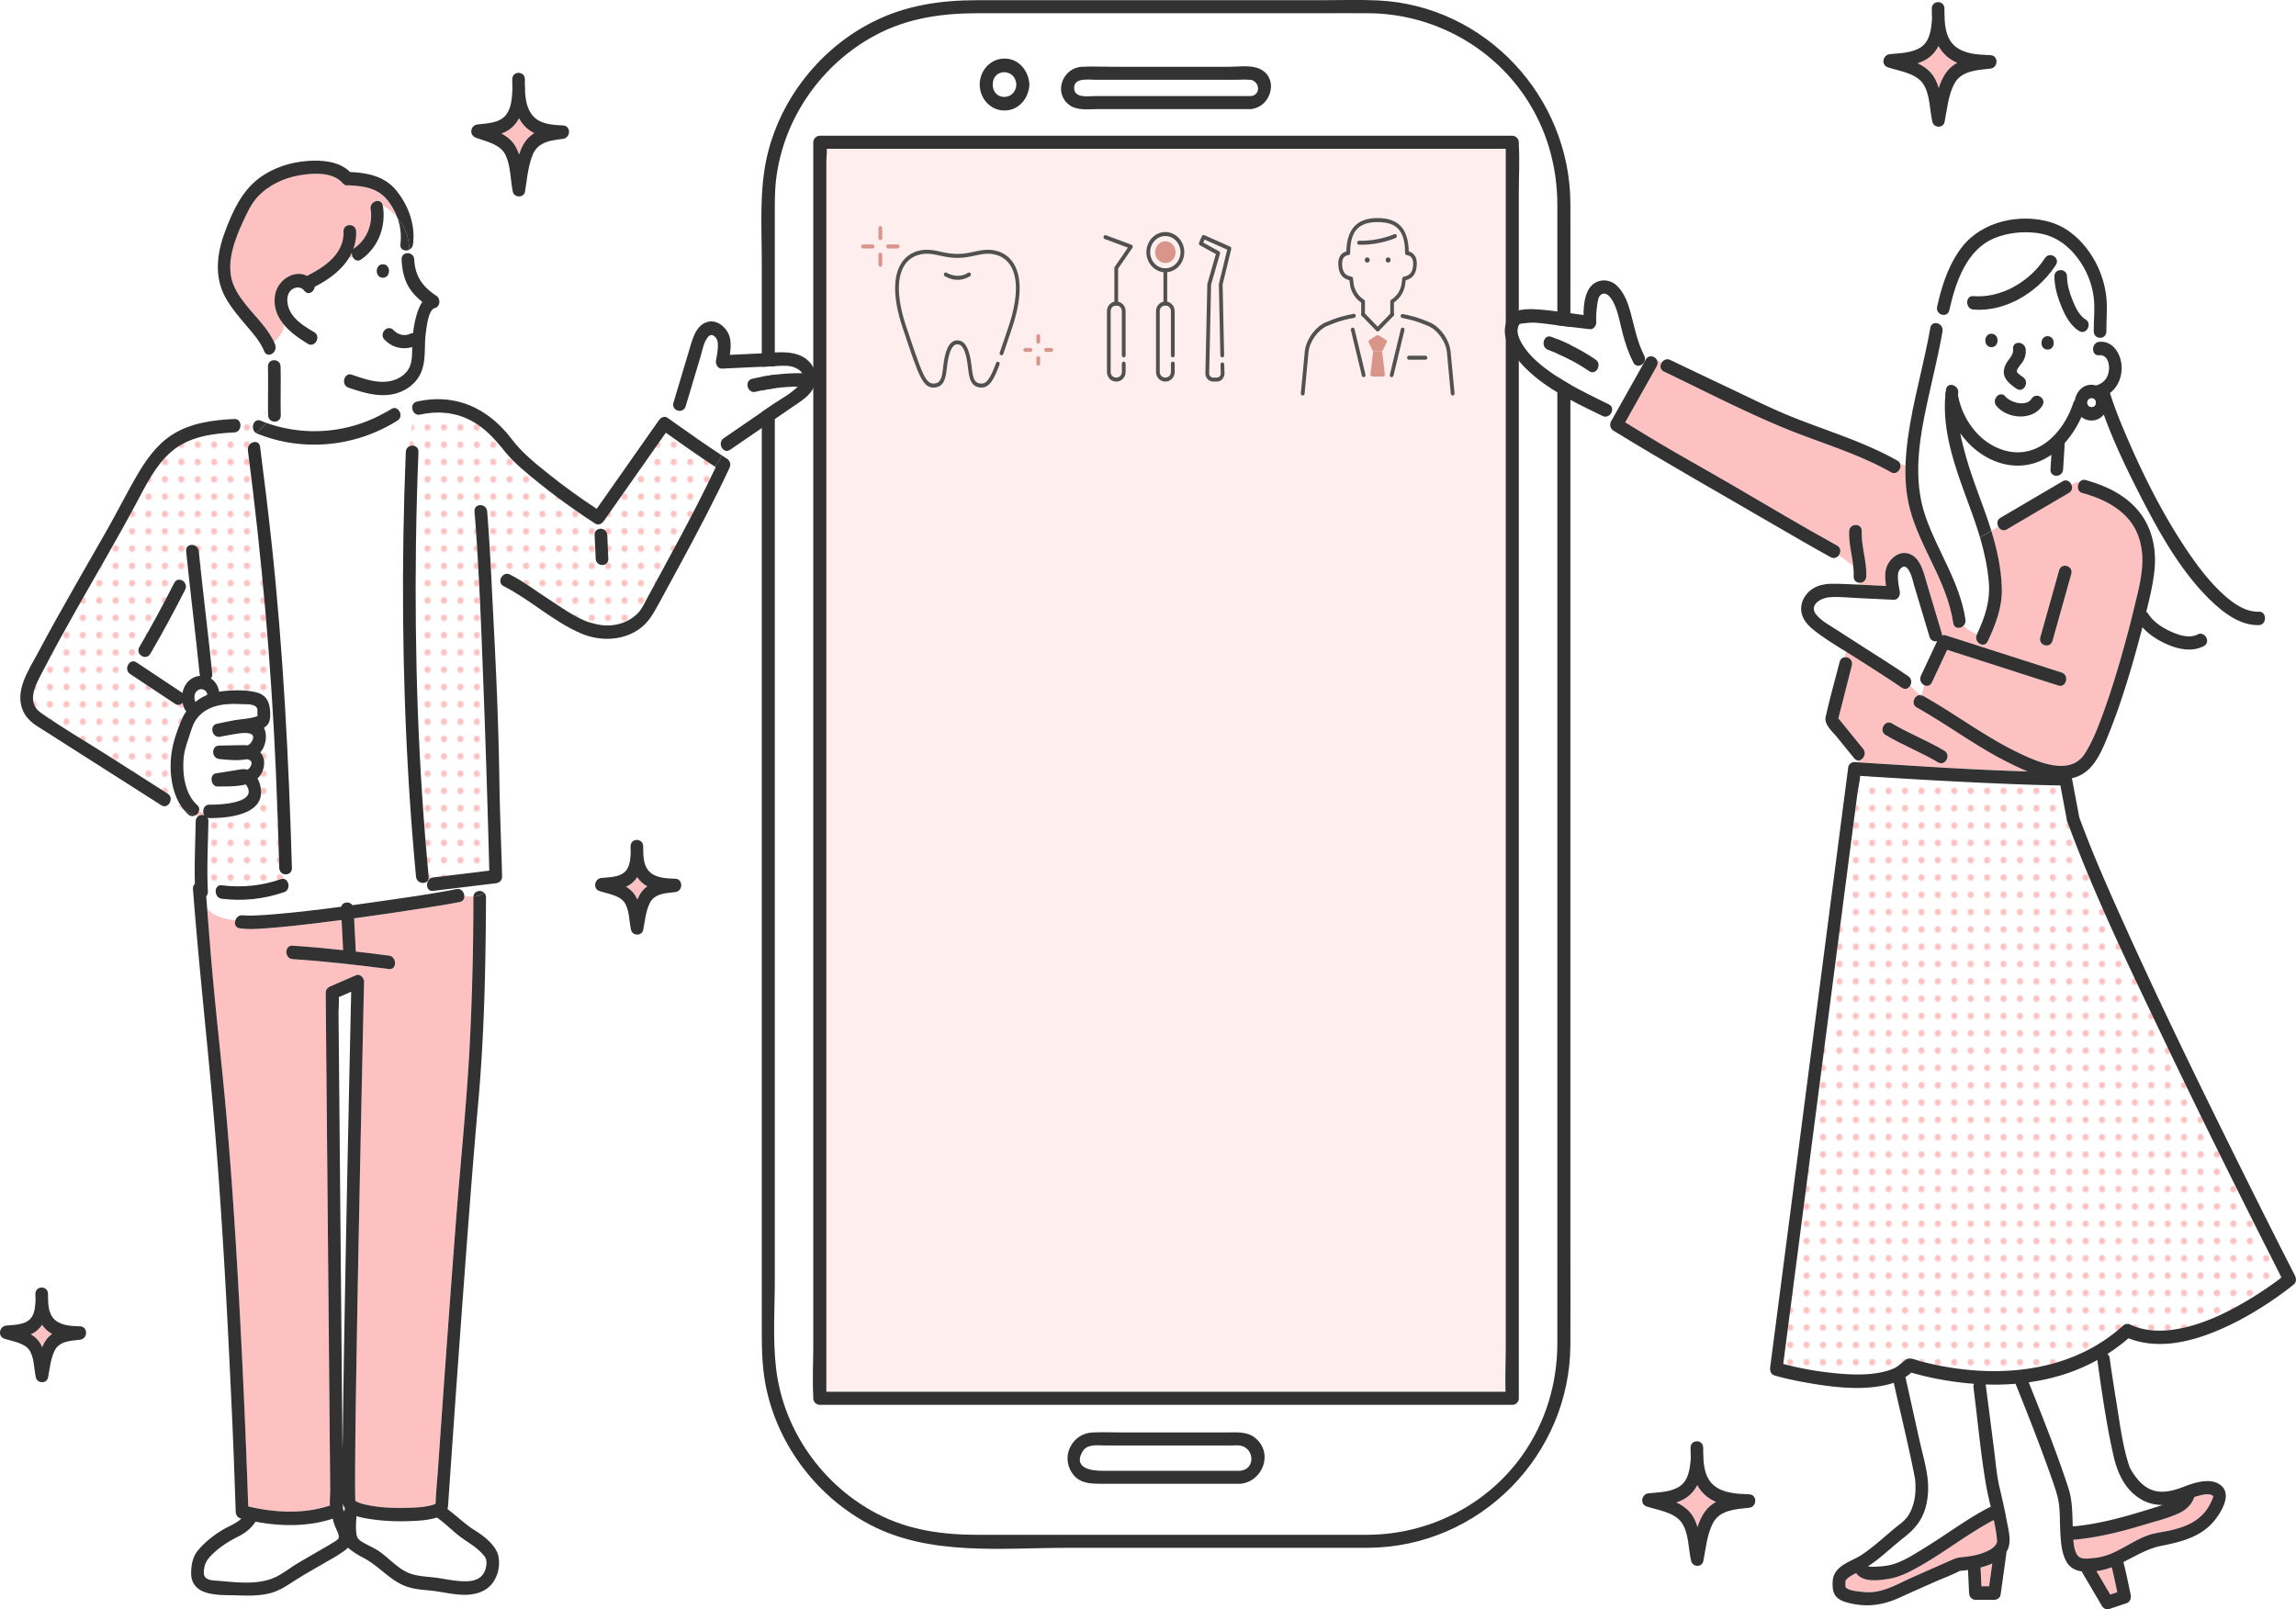
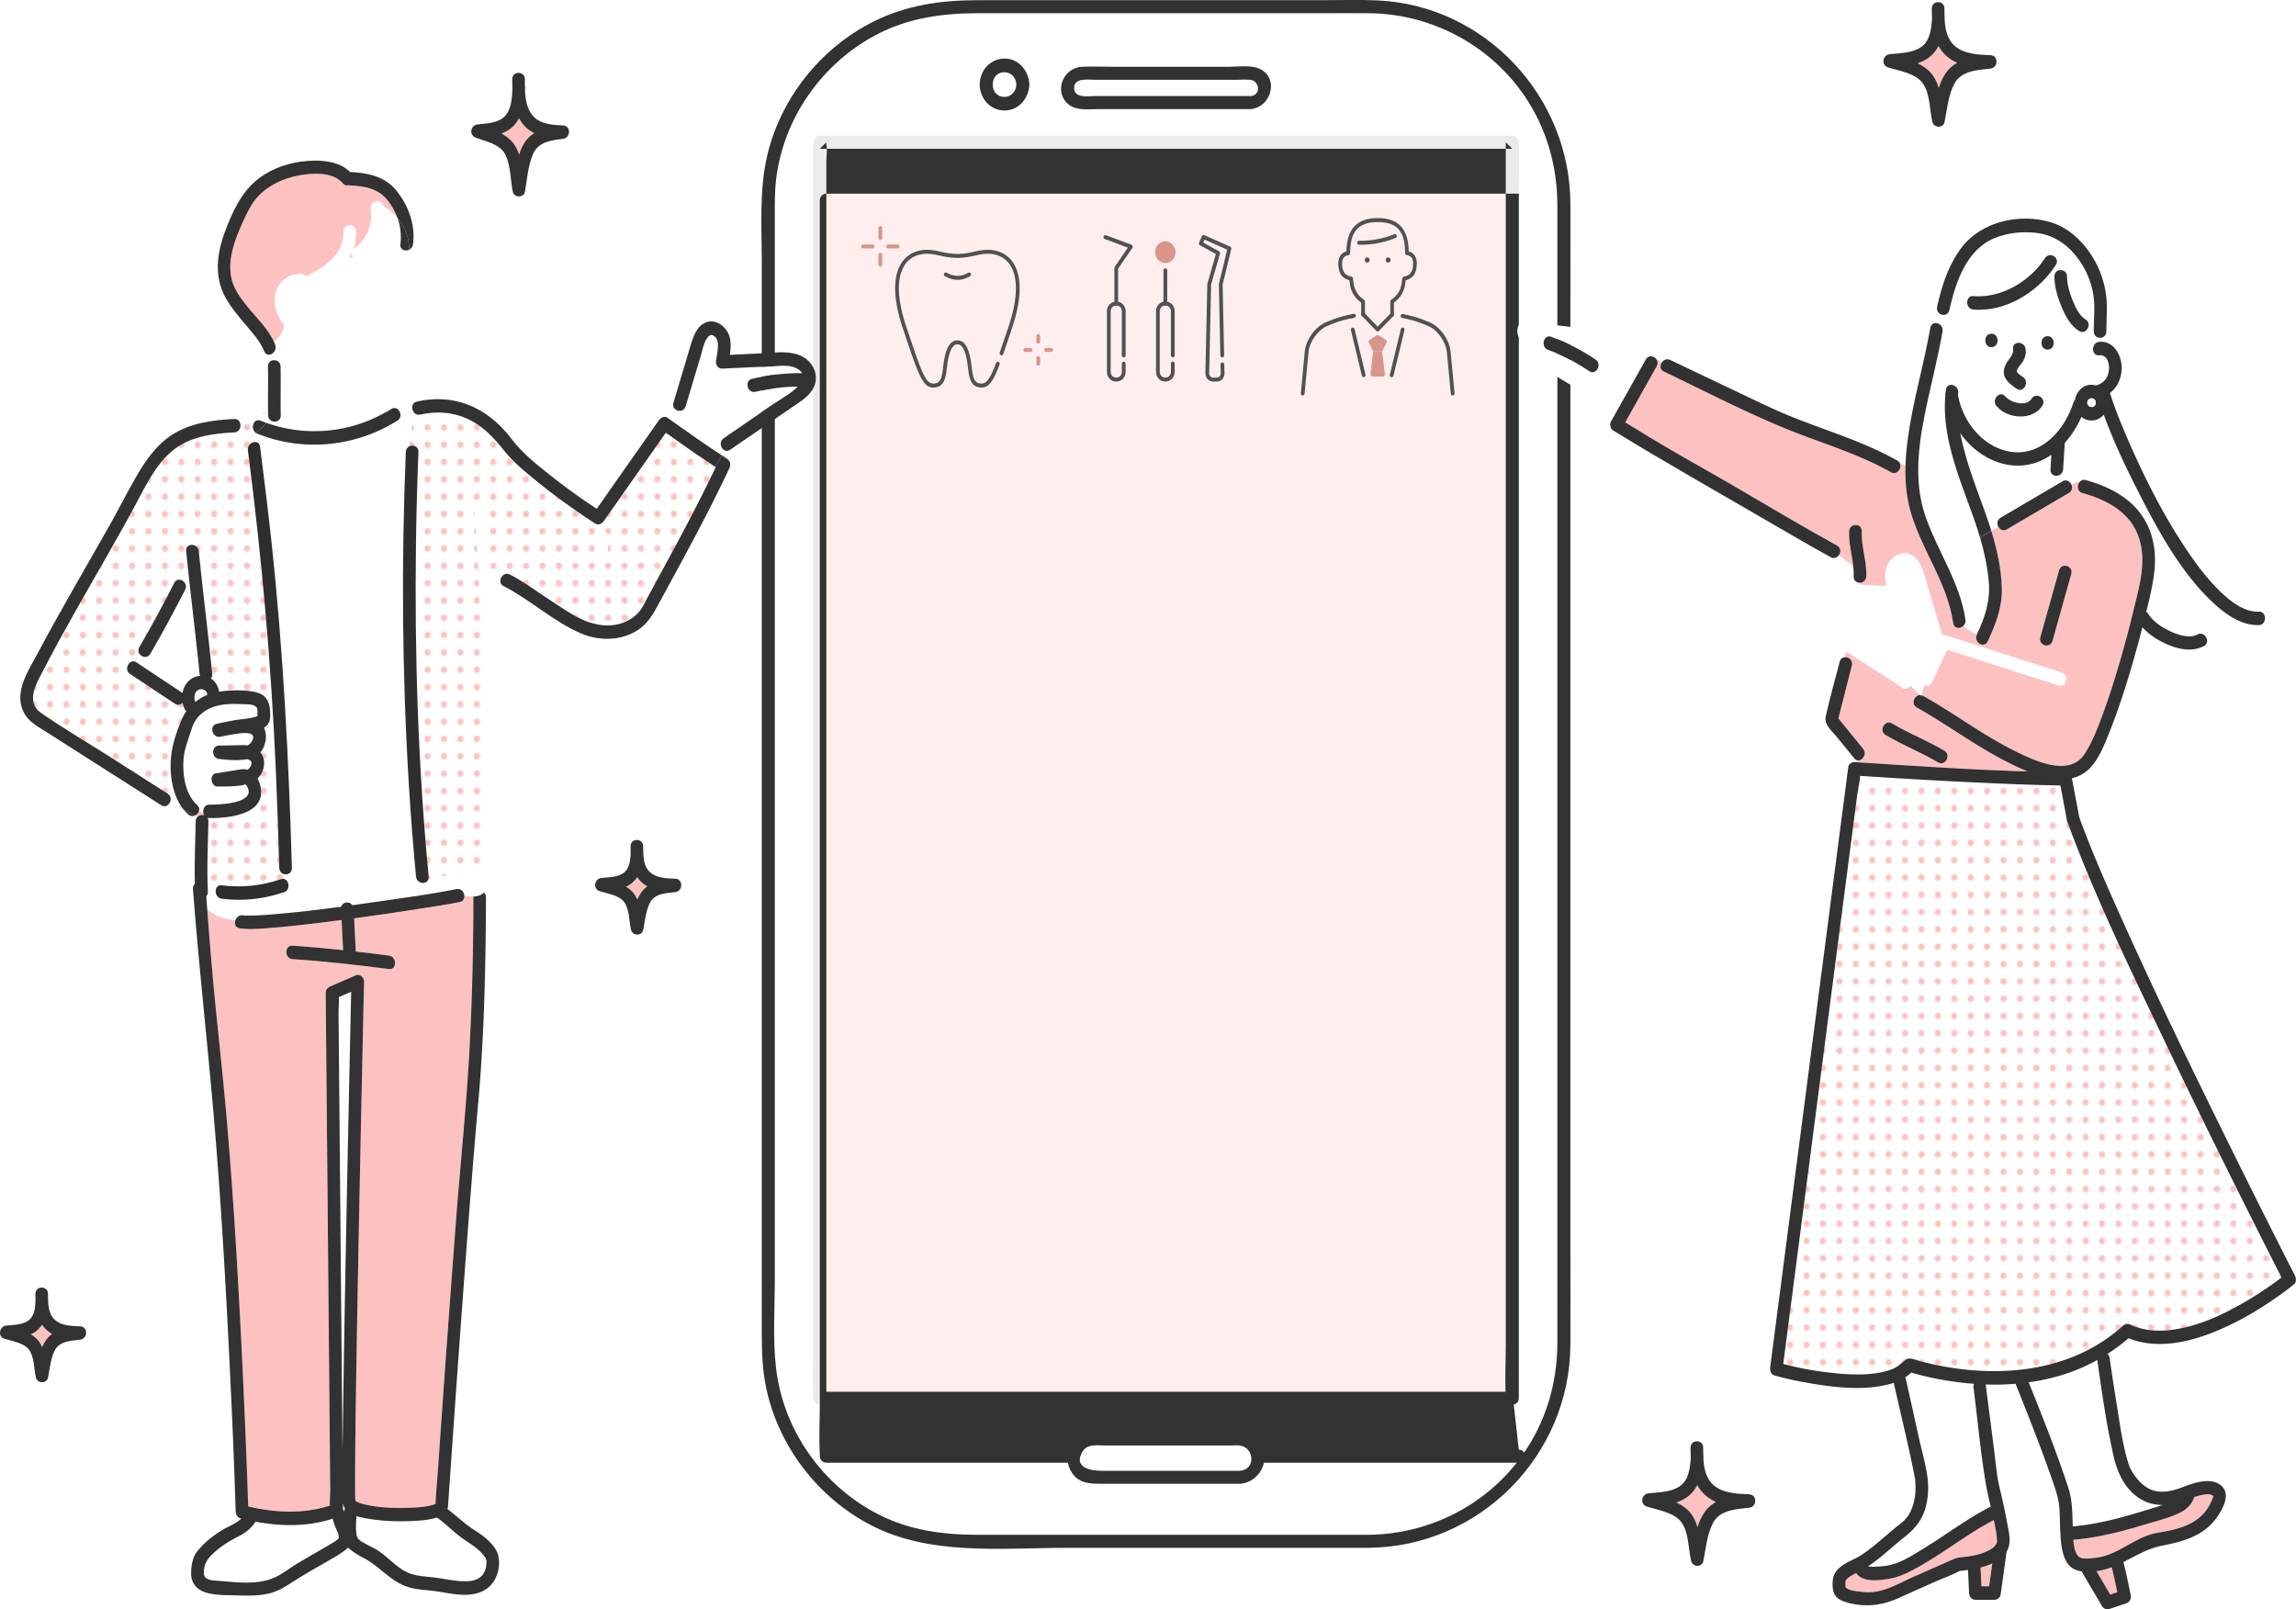
<svg xmlns="http://www.w3.org/2000/svg" viewBox="0 0 1000 700.92">
  <defs>
    <pattern id="_新規パターンスウォッチ_2" data-name="新規パターンスウォッチ 2" x="0" y="0" width="12.5" height="12.5" patternTransform="matrix(.55 0 0 .58 -2698.65 -4326.4)" patternUnits="userSpaceOnUse">
      <path fill="none" stroke-width="0" d="M0 0h12.5v12.5H0z" />
      <path class="cls-8" d="M0 0h12.5v12.5H0z" />
      <circle class="cls-4" cx="6.25" cy="6.25" r="2.43" />
    </pattern>
    <style>.cls-1{fill:url(#_新規パターンスウォッチ_2)}.cls-1,.cls-2,.cls-4,.cls-5,.cls-6,.cls-7,.cls-8{stroke-width:0}.cls-2{fill:#2e2e2e}.cls-4{opacity:.35;fill:#f94f4f}.cls-5{fill:#da958b}.cls-6{fill:#323232}.cls-7{fill:#515151}.cls-8{fill:#fff}</style>
  </defs>
  <g id="_レイヤー_1" data-name="レイヤー 1">
    <rect class="cls-8" x="334.62" y="2.94" width="346.5" height="668.38" rx="85.04" ry="85.04" />
    <path class="cls-6" d="M596.09 668.49H426.14c-15.37 0-30.15-1.92-44.04-9.14-23.94-12.45-40.95-36.48-44.09-63.38-1.49-12.74-.55-26.06-.55-38.85V94.73c0-5.49-.09-10.98.55-16.45 3.13-26.67 19.85-50.53 43.51-63.07 13.97-7.4 28.89-9.45 44.42-9.45h147.81c7.45 0 14.9-.05 22.34 0 27.08.18 52.78 13.7 68.01 36.18 9.56 14.1 14.17 30.45 14.19 47.41v495.7c-.03 17.58-5.09 34.48-15.31 48.86-15.34 21.58-40.52 34.34-66.89 34.56-3.65.03-3.66 5.7 0 5.67 48.3-.39 87.63-40.15 87.88-88.36.07-13.73 0-27.45 0-41.18V131.69c0-14.32.04-28.64 0-42.97-.12-46.49-36.92-86.24-83.69-88.53-8.25-.4-16.57-.1-24.83-.1H425.54c-15.74 0-30.85 2.17-45.13 9.32-22.93 11.48-40.22 33.15-46.2 58.09-3.6 15.04-2.43 31.32-2.43 46.69v466.67c0 8.04.28 16 1.98 23.92 5.43 25.32 22.52 47.52 45.47 59.46 25.96 13.5 57.1 9.92 85.43 9.92h131.42c3.65 0 3.66-5.67 0-5.67z" />
    <g opacity=".1">
      <path fill="#f94f4f" stroke-width="0" d="M357.07 61.96h301.6v547.06h-301.6z" />
      <path class="cls-6" d="M658.67 606.19h-301.6l2.84 2.84V70.3c0-2.25.5-5.17 0-7.38-.07-.29 0-.66 0-.96l-2.84 2.84h301.6l-2.84-2.84v524.69c0 7.09-.42 14.33 0 21.41.02.32 0 .64 0 .96 0 3.65 5.67 3.66 5.67 0V84.34c0-7.09.42-14.33 0-21.41-.02-.32 0-.64 0-.96 0-1.53-1.3-2.84-2.84-2.84h-301.6c-1.53 0-2.84 1.3-2.84 2.84v524.69c0 7.09-.42 14.33 0 21.41.02.32 0 .64 0 .96 0 1.53 1.3 2.84 2.84 2.84h301.6c3.65 0 3.66-5.67 0-5.67z" />
    </g>
-     <path class="cls-6" d="M658.67 606.19h-301.6l2.84 2.84V70.3c0-2.25.5-5.17 0-7.38-.07-.29 0-.66 0-.96l-2.84 2.84h301.6l-2.84-2.84v524.69c0 7.09-.42 14.33 0 21.41.02.32 0 .64 0 .96 0 3.65 5.67 3.66 5.67 0V84.34c0-7.09.42-14.33 0-21.41-.02-.32 0-.64 0-.96 0-1.53-1.3-2.84-2.84-2.84h-301.6c-1.53 0-2.84 1.3-2.84 2.84v524.69c0 7.09-.42 14.33 0 21.41.02.32 0 .64 0 .96 0 1.53 1.3 2.84 2.84 2.84h301.6c3.65 0 3.66-5.67 0-5.67z" />
+     <path class="cls-6" d="M658.67 606.19h-301.6l2.84 2.84V70.3c0-2.25.5-5.17 0-7.38-.07-.29 0-.66 0-.96l-2.84 2.84h301.6l-2.84-2.84v524.69c0 7.09-.42 14.33 0 21.41.02.32 0 .64 0 .96 0 3.65 5.67 3.66 5.67 0V84.34h-301.6c-1.53 0-2.84 1.3-2.84 2.84v524.69c0 7.09-.42 14.33 0 21.41.02.32 0 .64 0 .96 0 1.53 1.3 2.84 2.84 2.84h301.6c3.65 0 3.66-5.67 0-5.67z" />
    <rect class="cls-8" x="464.98" y="31.92" width="85.79" height="12.76" rx="6.01" ry="6.01" />
    <path class="cls-6" d="M544.76 41.84h-67.74c-2.97 0-9.2 1.1-9.2-3.54s6.49-3.54 9.49-3.54h61.13c1.77 0 3.71-.21 5.48 0 .27.03.56-.05.83 0 3.93.72 4.54 6.63.02 7.09-3.6.37-3.63 6.04 0 5.67 9.59-.97 12.64-14.99 2.52-18.03-3.66-1.1-8.32-.4-12.06-.4h-50.18c-4.59 0-9.25-.23-13.83 0-8.35.43-12.58 11.16-5.58 16.57 3.41 2.63 8.54 1.86 12.59 1.86h66.54c3.65 0 3.66-5.67 0-5.67z" />
    <path class="cls-8" d="M540.12 643.44h-64.5c-4.32 0-7.86-3.76-7.86-8.34 0-4.59 3.54-8.34 7.86-8.34h64.5c4.32 0 7.86 3.76 7.86 8.34 0 4.59-3.54 8.34-7.86 8.34z" />
    <path class="cls-6" d="M540.12 640.6h-60.35c-4.67 0-12.47-1.32-8.28-8.39 2.05-3.46 6.52-2.63 9.97-2.63h54.51c1.25 0 2.59-.13 3.83 0 6.52.69 7.29 10.41.32 11.02-3.61.31-3.64 5.99 0 5.67 9.8-.85 14.65-13.26 6.64-19.92-3.66-3.04-8.37-2.45-12.78-2.45h-44.92c-4.38 0-8.81-.19-13.18 0-8.7.38-13.96 10.06-9.04 17.53 3.12 4.73 7.97 4.83 12.94 4.83h60.35c3.65 0 3.66-5.67 0-5.67zM442.67 36.83c-.36 7.16-10.3 7.21-10.3 0s9.94-7.15 10.3 0c.18 3.63 5.86 3.65 5.67 0-.3-5.92-4.51-11.32-10.82-11.32s-10.82 5.38-10.82 11.32 4.48 11.08 10.39 11.29c6.49.23 10.95-5.17 11.26-11.29.19-3.65-5.49-3.64-5.67 0z" />
    <path class="cls-4" d="M831.39 597.49c-.42-.13-.61.02 0 0zM863 690.91h3.35c.46-3.32.93-6.63 1.39-9.95-1.68.77-3.45 1.33-5.12 1.76l.39 8.19z" />
    <path class="cls-8" d="M853.83 602.11c-5.51-.67-10.99-1.63-16.39-2.96-1.55-.38-3.1-.79-4.64-1.24-.12-.03-.24-.07-.36-.1-.81.75-1.68 1.42-2.6 2.01.09.19.16.4.21.64l.36 1.6c1.86 8.35 3.71 16.7 5.57 25.05 1.17 5.27 2.72 10.59 3.47 15.96.6 4.32.43 8.85-.66 13.06-1.53 5.9-4.82 9.8-9.35 13.35-4.45 3.48-8.56 7.42-13.09 10.8-.9.67-1.82 1.29-2.74 1.88 1.29.38 3.72.16 4.42.13 2.27-.1 4.58-.41 6.76-1.09 4.62-1.44 9-4.31 13.15-6.84 9.43-5.74 18.38-12.6 28.16-17.67.34-.17.66-.27.98-.31-.77-3.27-1.54-6.54-2.1-9.85-2.35-13.91-3.62-28.13-5.42-42.14-.08-.64.01-1.22.22-1.71-1.99-.15-3.97-.34-5.94-.58z" />
    <path class="cls-4" d="M869.7 671.89c.04-.11.07-.17.09-.22-.02-.02-.03-.1-.03-.29 0-.33-.02-.67-.04-1-.05-.86-.18-1.72-.3-2.57-.29-1.94-.67-3.87-1.08-5.79-10.89 5.73-20.79 13.53-31.48 19.67-4.53 2.6-9.15 5.13-14.29 5.95-4.19.67-11.23 1.72-14.18-2.51-1.62.84-4.23 2.25-4.62 3.43 0 0-.01.03-.03.6v.86c0 1.26-.14 1.24.78 1.85 1.49 1 4.41 1.18 6.15 1.4 1.82.23 3.69.28 5.52.06 5.8-.69 11.32-3.94 16.65-6.32 4.98-2.22 9.97-4.42 14.96-6.61 2.11-.92 3.98-1.96 6.25-2.16 3.84-.34 7.86-.97 11.41-2.64 1.67-.78 3.48-1.87 4.22-3.73z" />
    <path class="cls-8" d="M901.25 597.84c-5.75 2.02-11.67 3.39-17.68 4.22 5.56 13.84 11.1 27.73 15.91 41.88.87 2.57 1.82 5.18 2.33 7.87.82 4.26.79 8.68.96 13.02 9.18-.79 18.15-2.97 27.02-5.59 4.07-1.2 8.13-2.45 12.17-3.75-3.22 0-6.38-.69-9.3-2.38-6.9-3.98-10.38-11.21-12.12-18.94-3.06-13.53-5.04-27.4-6.98-41.15a4.19 4.19 0 01-.03-.7 79.59 79.59 0 01-12.28 5.52z" />
    <path class="cls-1" d="M985.47 540.14c-15-29.74-29.76-59.61-44.12-89.7-14.37-30.11-29.08-60.41-40.67-91.89-.17-.28-.3-.62-.38-1.02-.13-.37-.19-.71-.19-1.03-.91-4.81-1.81-9.61-2.72-14.42-6.93-.08-13.85-.31-20.77-.58-22.15-.87-44.3-2.13-66.43-3.58-.2 2.77-.94 5.74-1.28 8.36l-2.79 21.46c-2.83 21.79-5.67 43.57-8.5 65.36-3.27 25.11-6.53 50.22-9.8 75.34l-8.13 62.54-3 23.08c7.57 2 15.36 3.37 23.1 4.09 5.84.55 11.84.8 17.66-.1 2.44-.38 4.92-.95 7.21-1.95 2.18-.95 3.5-2.51 5.36-3.85 1.73-1.24 3.98-.05 5.81.45 3.64 1 7.32 1.82 11.02 2.49 26.78 4.85 56.44 1.57 77.79-17.75 1.02-.93 2.11-1.03 3.34-.46 5.96 2.78 12.76 3.04 19.12 2.06 11.76-1.81 22.92-7.24 33.15-13.46 3.82-2.32 7.55-4.81 11.18-7.46.78-.57 1.54-1.15 2.3-1.73-2.76-5.41-5.51-10.83-8.24-16.26z" />
    <path class="cls-8" d="M836.66 294.27c2.35-5.01 4.71-10.03 7.06-15.04-1.3.32-2.82-.21-3.34-1.94-1.51-5.05-3.02-10.11-4.54-15.16-.7-2.35-1.4-4.69-2.11-7.04-.65-2.16-1.08-4.6-2.24-6.53-1-1.66-2.1-2.52-3.63-1.02-.8.78-1.14 1.64-1.22 2.76-.16 2.36.34 4.9.79 7.21.34 1.76-.76 3.8-2.65 3.7-5.39-.27-10.79-.53-16.19-.77-3.94-.17-8.07-.68-12.01-.31-3.69.35-9.04 3.49-5.32 7.81 2.37 2.75 5.98 4.59 8.95 6.54 3.59 2.35 7.2 4.66 10.81 6.96 6.74 4.3 13.51 8.54 20.12 13.07 1.5 1.02 1.54 2.82.83 4.08 1.46 1.28 2.79 2.76 4.17 4.12.28-.02.56.02.86.11.26-1.48.68-2.95 1.07-4.43-1.31-.67-2.25-2.34-1.41-4.12z" />
    <path class="cls-4" d="M883.13 335.97c-3.41-1.38-6.62-2.97-9.36-4.36-13.51-6.86-25.73-16.09-38.95-23.5-2.63-1.48-1.09-5.27 1.32-5.41-1.38-1.36-2.71-2.84-4.17-4.12-.7 1.24-2.12 1.98-3.6.96-6.98-4.77-14.13-9.25-21.24-13.79-1.01-.64-2.03-1.28-3.05-1.91-.23.78-.41 1.59-.59 2.41 1.72-.16 3.64 1.3 3.06 3.61-1.95 7.68-3.91 15.35-5.86 23.03 3.59 4.41 7.18 8.83 10.77 13.24 1.86 2.29-.3 5.43-2.43 5.06l.12.81c2.25.15 4.49.29 6.74.43 22.38 1.4 44.81 2.9 67.24 3.54zm-59.11-20.9c7.42 4.44 15.43 7.49 22.86 11.93 3.09 1.85.31 6.9-2.78 5.05-7.42-4.44-15.43-7.49-22.86-11.93-3.09-1.85-.31-6.9 2.78-5.05z" />
    <path class="cls-8" d="M908.44 209.08c8.89 2.47 17.9 6.66 23.77 14.46 5.23 6.95 7.04 15.77 6.19 24.52-.6 6.18-2.09 12.34-3.59 18.37.31.21.59.5.83.88 2.29 3.61 6.27 6.13 9.98 7.79 3.33 1.49 8.04 3.06 11.51 1.22 2.54-1.34 4.84 1.64 4 3.74 8.02-.2 16.77-.71 21.61-7.79-7.04-.26-13.35-4.71-18.51-9.47-13.69-12.63-23.54-30.34-32.11-47.07-5.78-11.28-11.44-23.01-15.8-35.11-1.35 1.56-3.26 2.56-5.38 2.56a6.78 6.78 0 01-4.36-1.57c-1.85 4.18-4.31 8.07-7.27 11.34v.13c-.24 3.78-.47 7.56-.71 11.35-.02.37-.1.69-.21.99 1.9 1.77 4.1 3.15 6.43 4.25.8-.42 1.61-.8 2.46-1.1-.85.3-1.67.68-2.46 1.1.28.13.56.26.85.39.59-.82 1.56-1.32 2.78-.98zm-54.01-75.33c0-.79 1.02-1.59 2.36-1.83-.11-1.55.76-3.12 2.63-2.96 11.96 1.02 24.55-6.17 31.23-16.55 1.99-3.09 6.76-.16 4.75 2.95-.19.29-.38.58-.58.87.28.68.57 1.34.91 1.98 1.57-1.26 4.51-.51 4.53 2.23.03 3.53 1.11 7.13 2.42 10.35 1.22 3.01 2.88 6.67 5.67 8.35 2.23 1.35 1.39 4.37-.42 5.22 1.22 2.13 2.43 4.28 4.3 5.72.42-.61 1.06-1.06 1.92-1.17.17-.57.15-1.19.1-1.81-1.22-.18-2.34-1.11-2.35-2.79-.05-5.06.63-10.21-.07-15.24-.67-4.82-2.36-9.46-4.84-13.55-4.62-7.62-11.28-12.97-19.88-14.06-6.08-.77-12.8-.09-18.53 2.3-12.06 5.03-16.81 18.98-19.58 31.32-.82 3.66-6.13 2.1-5.31-1.55.2-.89.41-1.78.63-2.68-1.92 5.55-4.16 11.52-4.64 17.54.37-1.85.73-3.71 1.06-5.57.65-3.7 5.95-2.12 5.31 1.55-1.81 10.28-4.35 20.39-6.56 30.58-3.58 16.5-6.5 33.79-.79 50.13 5.32 15.19 14.87 28.41 17.35 44.71.17 1.11-.2 2.03-.81 2.67 1.65 1.74 3.63 2.91 5.83 3.76 3.44-7.39 5.86-14.45 5.15-22.79-.57-6.59-1.97-13.02-3.81-19.31-.08.05-.17.1-.25.15.08-.05.17-.1.25-.15-.84-2.85-1.76-5.67-2.75-8.47-5.92-16.86-13.95-34.89-12.35-53.34v-.06c-.08-.6 0-1.15.18-1.63.03-.29.06-.57.1-.86.29-2.11 2.12-2.51 3.56-1.79-.71-11.41.5-22.82 3.31-34.23z" />
    <path class="cls-8" d="M914.26 154.74c-2.61.26-3.27-2.87-2.03-4.65-1.87-1.44-3.07-3.59-4.3-5.72-.69.32-1.51.34-2.36-.17-3.66-2.21-5.99-6.46-7.64-10.43-1.74-4.17-3.13-8.72-3.17-13.32 0-1.02.39-1.76.97-2.23-.34-.64-.63-1.3-.91-1.98-7.85 11.53-21.82 19.73-35.4 18.57-1.65-.14-2.53-1.51-2.63-2.89-1.34.24-2.36 1.04-2.36 1.83-2.8 11.41-4.01 22.82-3.31 34.23 1.1.55 1.97 1.75 1.75 3.34-.03.23-.05.47-.08.71 2.1 11.98 11 22.68 22.61 24.69 13.14 2.27 23.6-8.84 27.59-21.17.16-.5.41-.89.7-1.19 0-.02.01-.04.02-.05.64-3.83 3.58-6.87 7.47-6.71.57.02 1.13.13 1.67.29 3.05-.76 5.34-3 5.69-6.76.28-3.08-.9-6.72-4.27-6.39zm-40.76 4.09c1.03-2.22 3.57-4.06 3.25-6.72-.44-3.73 5.07-3.68 5.5 0 .21 1.77-.19 3.44-1.01 5-.72 1.37-2.47 2.81-2.8 4.34-.15.73.31 1.04 1.24 1.81.45.38.94.72 1.43 1.04 3 1.99.23 7.05-2.78 5.05-1.97-1.31-4.32-3.03-5.27-5.37-.69-1.71-.33-3.52.42-5.15zm-6.15-13.47c3.55 0 3.54 5.85 0 5.85s-3.54-5.85 0-5.85zm22.2 31.28c-4.19 6.75-15.31 5.9-20.03.17-2.32-2.82 1.56-6.97 3.89-4.13 2.2 2.67 9.14 4.62 11.38 1.01 1.94-3.13 6.71-.2 4.75 2.95zm2.26-24.38c-3.55 0-3.54-5.85 0-5.85s3.54 5.85 0 5.85zm-175.35 4.35c-.24 2.47-3.71 3.99-5.09 1.26-2.13-4.21-3.63-8.67-4.8-13.28-.92-3.66-1.59-7.48-2.99-10.98-.88-2.19-3.08-6.84-5.96-5.47-1.61.76-1.74 3.25-2 4.84-.4 2.48-.47 4.98-.39 7.49.05 1.44-1.3 3.1-2.75 2.92-4.03-.48-8.06-.97-12.08-1.45-3.8-.46-7.62-1.08-11.43-1.37-1.93-.15-3.93.08-5.85.31-1.11.13-1.46.1-1.91 1.29-.5 1.33-.42 2.9.07 4.2 2.81 7.51 10.12 13.19 16.33 17.29 7.35 4.85 15.29 8.62 23.13 12.47 1.8.88 1.72 2.84.74 4.13.53.26 1.07.51 1.62.75 4.53-8.07 9.07-16.15 13.6-24.22l-.23-.17zm-24.28 5.05c-5.67-3.84-11.66-6.98-18-9.33-3.33-1.24-1.89-6.88 1.46-5.64a90.512 90.512 0 0119.32 9.92c2.98 2.02.22 7.08-2.78 5.05z" />
    <path class="cls-4" d="M821.43 255.2c-.39-2.5-.58-5.1 0-7.38 1.03-4.02 5.07-7.64 9.11-6.89 5.88 1.1 7.33 8.66 8.83 13.68 2.11 7.04 4.21 14.08 6.32 21.12.11.36.15.7.14 1.01.52-.17 1.08-.21 1.56-.05 2.1.67 4.2 1.35 6.31 2.02l44.31 14.22c3.39 1.09 1.93 6.73-1.46 5.64-2.1-.67-4.2-1.35-6.31-2.02l-42.15-13.53c-2.22 4.73-4.45 9.46-6.67 14.2-.74 1.58-2.18 1.77-3.34 1.17-.39 1.48-.81 2.95-1.07 4.43.2.06.4.14.6.25 13.8 7.74 26.53 17.46 40.75 24.4 8.18 3.99 23.06 11.02 29.66.77 3.35-5.21 5.65-11.23 7.8-17.08 2.88-7.8 5.37-15.76 7.69-23.77 2.16-7.46 4.17-14.98 5.98-22.55 1.53-6.37 3.35-13.01 3.58-19.61.24-6.91-1.48-13.76-5.9-18.99-5.26-6.21-12.75-9.45-20.2-11.52-2.21-.61-2.39-3.17-1.32-4.66-.29-.13-.57-.26-.85-.39-.88.46-1.74.96-2.6 1.46.51 1.22.32 2.72-1.1 3.56-9.01 5.29-18.02 10.58-27.03 15.88-1.59.93-3.09.07-3.76-1.24-1.01.61-2.02 1.23-3.03 1.84 2.51 8.13 4.4 16.74 4.59 25.29.18 8.21-2.76 15.63-6.13 22.86-1.57 3.37-6.32.41-4.75-2.95.02-.04.04-.09.06-.13-2.2-.85-4.18-2.02-5.83-3.76-1.41 1.48-4.11 1.47-4.5-1.12-1.44-9.47-5.24-17.97-9.33-26.42-3.57-7.38-7.27-14.84-9.45-22.85-1.7-6.25-2.22-12.8-2.02-19.31-.77-.23-1.55-.49-2.32-.72.73 2.13-1.53 5.02-4.01 3.62-14.65-8.27-30.53-12.7-45.92-19.01-17.98-7.37-35.44-16.44-53-24.85-1.73-.83-1.73-2.66-.86-3.94-.69-.36-1.39-.72-2.11-1.03.38.76.42 1.7-.12 2.66-4.58 8.15-9.15 16.3-13.73 24.44 3.47 2.13 6.93 4.25 10.41 6.36 11.91 7.24 24.14 13.89 36.17 20.92 15.19 8.88 30.31 17.92 45.71 26.39 1.77.97 1.66 2.99.68 4.26 2.21 1.34 4.26 3.02 6.34 4.64-.55-5.03-1.98-9.98-1.78-15.08.14-3.75 5.65-3.76 5.5 0-.25 6.59 2.23 12.95 1.98 19.55-.07 1.86-1.46 2.8-2.82 2.82.07.27.14.55.2.84.27.01.55.03.82.04 3.46.16 6.92.33 10.38.5zm67.22 22.34c2.72-9.7 5.44-19.4 8.16-29.09 1.01-3.6 6.32-2.06 5.31 1.55-2.72 9.7-5.44 19.4-8.16 29.09-1.01 3.6-6.32 2.06-5.31-1.55z" />
    <path class="cls-8" d="M893.09 204.43l.39-6.33c-5.18 3.57-11.31 5.41-18.05 4.49-8.7-1.19-16.45-6.55-21.66-13.93.75 3.82 1.75 7.58 2.79 11.19 2.88 9.97 6.93 19.49 10.11 29.35.21.65.42 1.31.62 1.97 1.01-.61 2.02-1.23 3.03-1.84-.64-1.25-.53-2.91.98-3.8 9.01-5.29 18.02-10.58 27.03-15.88 1.68-.99 3.27.05 3.87 1.49.86-.5 1.72-1 2.6-1.46-2.32-1.1-4.53-2.48-6.43-4.25-1.05 2.72-5.5 2.4-5.29-.99z" />
    <path class="cls-4" d="M919.1 694.52c1.02-.34 2.04-.68 3.06-1.03-.75-3.65-1.53-7.29-2.42-10.89-2.13.8-4.33 1.41-6.65 1.7 2 3.41 4.01 6.81 6.01 10.22zm36.59-42.47c-1.11 3.31-3.6 5.59-6.68 7.03-4.67 2.19-9.83 3.4-14.73 4.89-10.25 3.12-20.62 5.75-31.26 6.68.2 2.79.7 5.73 2.28 7.24 1.57 1.5 4.98.83 6.9.66 2.66-.24 5.28-1.01 7.75-2.08 5.22-2.26 9.97-5.7 15.31-7.68 3.11-1.15 6.5-1.46 9.71-2.18 4.19-.94 8.37-2.24 11.94-4.85 1.97-1.44 3.68-3.29 4.97-5.43.64-1.07 1.22-2.21 1.67-3.39.42-1.11.71-1.12.2-1.51-1.84-1.41-6.06 0-8 .59-.02 0-.04.01-.06.02z" />
    <path class="cls-6" d="M896.81 248.45c-2.72 9.7-5.44 19.4-8.16 29.09-1.01 3.61 4.3 5.16 5.31 1.55 2.72-9.7 5.44-19.4 8.16-29.09 1.01-3.61-4.3-5.16-5.31-1.55zm-7.26-71.81c1.96-3.15-2.81-6.08-4.75-2.95-2.25 3.62-9.18 1.67-11.38-1.01-2.34-2.84-6.22 1.31-3.89 4.13 4.72 5.73 15.83 6.57 20.03-.17z" />
    <path class="cls-6" d="M983.85 266.44c-5.81.16-11.1-3.56-15.35-7.42-6.1-5.53-11.22-12.24-15.87-19.14-10.41-15.45-18.96-32.39-26.37-49.66-2.67-6.22-5.26-12.54-7.27-19.04 2.87-2.24 4.79-5.71 5.05-10.06.37-6.09-3.36-12.87-9.78-12.23-.04 0-.07.01-.11.02-.06.22-.15.43-.28.63.13-.2.21-.41.28-.63-.86.12-1.49.57-1.92 1.17.64.49 1.36.91 2.19 1.21-.83-.29-1.55-.71-2.19-1.21-1.24 1.79-.58 4.91 2.03 4.65 3.37-.33 4.56 3.31 4.27 6.39-.35 3.75-2.64 6-5.69 6.76-.54-.16-1.09-.26-1.67-.29-3.89-.16-6.83 2.88-7.47 6.71 0 .02-.01.04-.02.05-.29.31-.54.7-.7 1.19-3.99 12.32-14.45 23.44-27.59 21.17-11.61-2.01-20.5-12.71-22.61-24.69.03-.24.05-.47.08-.71.22-1.59-.65-2.79-1.75-3.34.13 2.03.3 4.07.55 6.1a96.6 96.6 0 01-.55-6.1c-1.44-.72-3.27-.32-3.56 1.79-.04.29-.07.57-.1.86-.19.48-.26 1.02-.18 1.63v.06c-1.6 18.45 6.43 36.48 12.35 53.34.98 2.8 1.91 5.62 2.75 8.47 1.63-.99 3.27-1.98 4.9-2.97-.2-.66-.41-1.31-.62-1.97-3.19-9.86-7.23-19.38-10.11-29.35-1.04-3.61-2.04-7.37-2.79-11.19 5.21 7.38 12.97 12.75 21.66 13.93 6.74.92 12.87-.92 18.05-4.49l-.39 6.33c-.21 3.39 4.25 3.71 5.29.99-1.21-1.13-2.3-2.4-3.22-3.86.92 1.46 2.01 2.74 3.22 3.86.11-.29.19-.62.21-.99.24-3.78.47-7.56.71-11.35v-.13c2.96-3.28 5.42-7.17 7.27-11.34a6.78 6.78 0 004.36 1.57c2.12 0 4.03-1 5.38-2.56 4.37 12.1 10.03 23.83 15.8 35.11 8.57 16.73 18.42 34.44 32.11 47.07 5.16 4.76 11.47 9.22 18.51 9.47.37.01.75.02 1.12.01 3.54-.1 3.55-5.95 0-5.85zm-74.76-91.06c.13-2.52 3.69-2.53 3.69 0s-3.56 2.51-3.69 0z" />
    <path class="cls-6" d="M866.21 253.44c.72 8.34-1.71 15.4-5.15 22.79 1.39.54 2.86.95 4.38 1.31-1.52-.36-2.99-.78-4.38-1.31-.02.04-.04.09-.06.13-1.57 3.36 3.18 6.32 4.75 2.95 3.37-7.23 6.31-14.65 6.13-22.86-.19-8.55-2.08-17.17-4.59-25.29-1.63.99-3.27 1.98-4.9 2.97 1.85 6.29 3.25 12.71 3.81 19.31zm24.45-141.02c-6.68 10.37-19.28 17.57-31.23 16.55-1.87-.16-2.74 1.41-2.63 2.96.1 1.38.98 2.75 2.63 2.89 13.58 1.16 27.56-7.04 35.4-18.57-.24-.58-.49-1.18-.77-1.77.28.59.52 1.19.77 1.77.2-.29.39-.58.58-.87 2.01-3.11-2.76-6.04-4.75-2.95z" />
    <path class="cls-6" d="M917.36 129.16c-.57-4.9-1.99-9.67-4.18-14.02-4.27-8.45-11.36-15.8-20.18-18.39-13.01-3.83-29.49-.59-38.4 10.75-5.26 6.69-8.22 14.99-10.27 23.35l.21-.6-.21.6c-.22.89-.43 1.78-.63 2.68-.82 3.66 4.48 5.22 5.31 1.55 2.78-12.34 7.52-26.3 19.58-31.32 5.73-2.39 12.45-3.06 18.53-2.3 8.6 1.08 15.26 6.44 19.88 14.06 2.48 4.09 4.16 8.73 4.84 13.55.7 5.03.03 10.18.07 15.24.02 1.68 1.13 2.61 2.35 2.79-.08-1.18-.23-2.39.72-3.41-.96 1.02-.81 2.23-.72 3.41 1.5.22 3.17-.71 3.15-2.79-.05-5.05.53-10.11-.05-15.15zm-80.35 173.66c-.29-.09-.58-.13-.86-.11.25.25.5.48.76.71.03-.2.06-.4.1-.6z" />
    <path class="cls-6" d="M999.64 555.77c-8.81-17.21-17.46-34.51-26.05-51.84-16.53-33.36-32.84-66.86-48.19-100.85-6.99-15.49-13.94-31.07-19.79-47.09-1.07-5.68-2.14-11.36-3.21-17.03 2.73-.63 5.29-1.9 7.51-4.07 4.23-4.12 6.68-10.67 8.88-16.14 3.25-8.05 5.98-16.33 8.5-24.67a500.07 500.07 0 005.81-20.88c3.04 3.38 7 5.83 11.05 7.56 4.95 2.12 10.77 3.25 15.74.62.62-.33 1.01-.79 1.22-1.3-2.89.07-5.68.11-8.17.4 2.48-.29 5.28-.33 8.17-.4.84-2.1-1.46-5.09-4-3.74-3.47 1.84-8.18.27-11.51-1.22-3.71-1.66-7.69-4.18-9.98-7.79-.24-.38-.52-.67-.83-.88 1.5-6.04 2.99-12.19 3.59-18.37.85-8.75-.96-17.58-6.19-24.52-5.87-7.8-14.88-11.99-23.77-14.46-1.22-.34-2.19.16-2.78.98 1.25.55 2.53 1.03 3.82 1.43-1.28-.41-2.56-.88-3.82-1.43-1.07 1.49-.89 4.04 1.32 4.66 7.45 2.07 14.94 5.31 20.2 11.52 4.42 5.22 6.14 12.07 5.9 18.99-.23 6.59-2.05 13.24-3.58 19.61-1.81 7.57-3.82 15.09-5.98 22.55-2.32 8.01-4.82 15.97-7.69 23.77-2.15 5.84-4.46 11.87-7.8 17.08-6.59 10.25-21.47 3.22-29.66-.77-14.23-6.94-26.95-16.66-40.75-24.4-.2-.11-.4-.19-.6-.25-.04.2-.07.4-.1.6.15.14.3.29.46.43-.16-.14-.31-.29-.46-.43-.16 1.12-.22 2.24-.09 3.35-.13-1.12-.07-2.24.09-3.35-.25-.24-.51-.47-.76-.71-2.42.14-3.96 3.93-1.32 5.41 13.22 7.41 25.44 16.64 38.95 23.5 2.74 1.39 5.95 2.98 9.36 4.36-22.43-.63-44.86-2.14-67.24-3.54-2.25-.14-4.49-.28-6.74-.43.32 2.31.4 4.77-.41 6.91.81-2.14.73-4.6.41-6.91-.5-.03-1.01-.06-1.51-.1-1.07-.07-2.5.95-2.65 2.15l-3.39 26.05-8.13 62.54c-3.27 25.11-6.53 50.22-9.8 75.34-2.83 21.79-5.67 43.57-8.5 65.36-1.37 10.56-2.76 21.11-4.12 31.67l-.06.46c-.2 1.55.33 3.15 1.92 3.6 5.53 1.56 11.19 2.7 16.84 3.62 10.18 1.65 20.86 2.78 31.05.65 1.34-.28 2.69-.64 4-1.1 3.06 13.76 6.5 27.48 9.18 41.33.19.98.15.91.23 2.25.14 2.32.08 4.68-.34 6.96-.53 2.84-1.49 5.59-3.19 7.9-1.52 2.06-3.61 3.39-5.53 4.98-4.75 3.96-9.32 8.21-14.45 11.61-4 2.64-10.97 4.31-12.26 9.89-.39 1.69-.37 4.13.04 5.77.88 3.47 4.03 4.54 6.99 5.27 7.82 1.92 14.74.88 22.05-2.46 5.09-2.33 10.2-4.59 15.32-6.85 3.57-1.58 7.35-2.92 10.81-4.75.59-.02 1.19-.09 1.77-.16.57-.06 1.15-.13 1.72-.21.16 3.36.32 6.71.47 10.07.07 1.58 1.2 2.92 2.75 2.92h8.32c1.09 0 2.48-.9 2.65-2.15.87-6.23 1.75-12.46 2.59-18.69v-.11c.11-.19.23-.37.33-.57 1.96-3.75.56-8.65-.17-12.58-.93-5.02-2.06-10.01-3.23-14.97-1.26-5.31-1.66-10.84-2.35-16.26l-3.45-26.84-.21-1.62c4.34.15 8.69.07 13.01-.29 5.37 13.37 10.68 26.79 15.46 40.41 1.04 2.97 2.14 5.97 2.89 9.04 1.1 4.47.86 9.31 1.09 13.89.23 4.59.4 9.87 2.63 13.96 1.58 2.9 4.1 4.06 6.88 4.43.07.3.18.61.37.93 2.77 4.71 5.54 9.42 8.31 14.12.63 1.07 1.93 1.74 3.11 1.34 2.5-.84 4.99-1.67 7.49-2.51 1.48-.49 2.25-2 1.92-3.6-.98-4.81-1.97-9.63-3.17-14.38 5.4-2.69 10.62-5.89 16.58-7.07 8.99-1.78 18.19-4.06 24.02-12.23 2.52-3.53 6.2-9.95 2.25-13.75-4.12-3.96-11.52-1.69-16.04.07-4.99 1.94-10.59 3.62-15.68 1.03-2.29-1.16-4.18-3.02-5.76-5.1-.9-1.18-1.73-2.48-2.43-3.81-.38-.73-.12-.1-.44-1.07-2.87-8.65-4.01-18.16-5.48-27.16-1.07-6.58-2.09-13.16-3.02-19.76-.12-.85-.49-1.42-.99-1.75 3.2-2.05 6.27-4.34 9.19-6.86 11.47 4.52 24.1 2.28 35.41-2.01 10.79-4.1 20.98-9.99 30.46-16.77 2.13-1.52 4.23-3.1 6.27-4.77.97-.8.96-2.51.43-3.54zM866.35 690.91H863l-.39-8.19c1.67-.43 3.44-.99 5.12-1.76-.46 3.32-.92 6.63-1.39 9.95zm3.08-23.1c.13.85.25 1.71.3 2.57.02.33.04.67.04 1 0 .19.01.27.03.29-.02.04-.05.11-.09.22-.74 1.86-2.56 2.94-4.22 3.73-3.55 1.67-7.57 2.3-11.41 2.64-2.27.2-4.14 1.23-6.25 2.16-4.99 2.19-9.98 4.39-14.96 6.61-5.33 2.38-10.85 5.63-16.65 6.32-1.82.22-3.7.17-5.52-.06-1.74-.22-4.65-.4-6.15-1.4-.92-.62-.79-.59-.78-1.85 0-.29-.02-.57 0-.86.02-.57.03-.6.03-.6.39-1.18 3-2.6 4.62-3.43 2.94 4.22 9.98 3.18 14.18 2.51 5.14-.82 9.76-3.35 14.29-5.95 10.69-6.14 20.59-13.94 31.48-19.67.41 1.92.79 3.84 1.08 5.79zm-4.46-21.26c.56 3.31 1.33 6.58 2.1 9.85-.32.04-.65.13-.98.31-9.78 5.07-18.73 11.93-28.16 17.67-4.15 2.53-8.52 5.39-13.15 6.84-2.18.68-4.5.98-6.76 1.09-.69.03-3.12.26-4.42-.13.93-.59 1.84-1.21 2.74-1.88 4.53-3.38 8.64-7.32 13.09-10.8 4.53-3.55 7.83-7.45 9.35-13.35 1.09-4.21 1.26-8.74.66-13.06-.74-5.36-2.29-10.69-3.47-15.96-1.86-8.35-3.71-16.7-5.57-25.05l-.36-1.6c-.05-.23-.12-.45-.21-.64.92-.59 1.79-1.26 2.6-2.01.12.03.24.06.36.1 1.54.45 3.08.86 4.64 1.24 5.4 1.33 10.88 2.3 16.39 2.96 1.97.24 3.95.43 5.94.58-.21.5-.31 1.07-.22 1.71 1.8 14.01 3.06 28.22 5.42 42.14zm-33.58-49.06c-.61.02-.42-.13 0 0zm87.71 97.03c-2-3.41-4.01-6.81-6.01-10.22 2.32-.28 4.52-.89 6.65-1.7.89 3.61 1.67 7.25 2.42 10.89-1.02.34-2.04.68-3.06 1.03zm36.59-42.47s.04-.01.06-.02c1.94-.6 6.16-2 8-.59.51.39.22.4-.2 1.51-.45 1.18-1.03 2.32-1.67 3.39-1.28 2.14-3 3.99-4.97 5.43-3.57 2.61-7.75 3.91-11.94 4.85-3.21.72-6.6 1.03-9.71 2.18-5.34 1.98-10.09 5.42-15.31 7.68-2.47 1.07-5.09 1.84-7.75 2.08-1.92.17-5.32.84-6.9-.66-1.57-1.51-2.08-4.45-2.28-7.24 10.64-.93 21.01-3.56 31.26-6.68 4.9-1.49 10.06-2.71 14.73-4.89 3.08-1.44 5.57-3.72 6.68-7.03zm-35.15-17.88c1.75 7.73 5.23 14.96 12.12 18.94 2.92 1.69 6.09 2.38 9.3 2.38-4.04 1.3-8.1 2.55-12.17 3.75-8.86 2.61-17.84 4.8-27.02 5.59-.17-4.34-.15-8.76-.96-13.02-.51-2.69-1.46-5.3-2.33-7.87-4.81-14.15-10.35-28.04-15.91-41.88 6-.83 11.93-2.2 17.68-4.22a79.59 79.59 0 0012.28-5.52c-.01.22 0 .46.03.7 1.94 13.76 3.92 27.62 6.98 41.15zm70.87-76.04c-3.63 2.65-7.36 5.14-11.18 7.46-10.23 6.22-21.39 11.65-33.15 13.46-6.36.98-13.16.72-19.12-2.06-1.22-.57-2.31-.47-3.34.46-21.35 19.32-51.01 22.6-77.79 17.75-3.7-.67-7.38-1.49-11.02-2.49-1.82-.5-4.08-1.7-5.81-.45-1.86 1.34-3.18 2.9-5.36 3.85-2.28.99-4.77 1.57-7.21 1.95-5.82.9-11.82.65-17.66.1-7.75-.73-15.53-2.09-23.1-4.09l3-23.08 8.13-62.54c3.27-25.11 6.53-50.22 9.8-75.34 2.83-21.79 5.67-43.57 8.5-65.36l2.79-21.46c.34-2.62 1.08-5.59 1.28-8.36 22.13 1.45 44.27 2.71 66.43 3.58 6.92.27 13.85.5 20.77.58.91 4.81 1.81 9.61 2.72 14.42 0 .32.06.67.19 1.03.08.4.21.74.38 1.02 11.58 31.48 26.29 61.78 40.67 91.89 14.36 30.09 29.13 59.96 44.12 89.7 2.74 5.43 5.48 10.85 8.24 16.26-.76.58-1.53 1.17-2.3 1.73zM827.6 202.05c-.96-.28-1.93-.5-2.89-.5.96 0 1.93.22 2.89.5-.19-.56-.58-1.06-1.23-1.43-14.52-8.19-30.17-12.77-45.47-18.88-8.92-3.56-17.56-7.89-26.26-12.01-9.07-4.3-18.14-8.62-27.2-12.96-1.49-.71-2.89 0-3.64 1.1 1.33.69 2.63 1.36 4.03 1.6-1.4-.25-2.7-.92-4.03-1.6-.87 1.28-.87 3.11.86 3.94 17.56 8.41 35.03 17.48 53 24.85 15.39 6.31 31.27 10.74 45.92 19.01 2.48 1.4 4.74-1.48 4.01-3.62zm74.6 9.08c-1.38.8-2.78 1.58-4.29 2.11 1.51-.53 2.9-1.31 4.29-2.11-.6-1.44-2.19-2.48-3.87-1.49-9.01 5.29-18.02 10.58-27.03 15.88-1.52.89-1.63 2.55-.98 3.8 1.12-.68 2.25-1.36 3.37-2.05-1.12.68-2.25 1.36-3.37 2.05.67 1.31 2.17 2.18 3.76 1.24 9.01-5.29 18.02-10.58 27.03-15.88 1.42-.83 1.61-2.34 1.1-3.56z" />
    <path class="cls-6" d="M800.13 237.63c-15.4-8.48-30.52-17.52-45.71-26.39-12.03-7.03-24.26-13.67-36.17-20.92-3.47-2.11-6.94-4.24-10.41-6.36 4.58-8.15 9.15-16.3 13.73-24.44.54-.97.5-1.91.12-2.66-1.17-.5-2.4-.87-3.77-.87 1.37 0 2.6.37 3.77.87-.88-1.78-3.6-2.55-4.87-.29-.04.08-.09.15-.13.23.53.4 1.02.82 1.24 1.52-.22-.7-.7-1.12-1.24-1.52-4.53 8.07-9.07 16.15-13.6 24.22 1.46.63 2.96 1.2 4.38 1.85-1.42-.65-2.92-1.22-4.38-1.85-.47.84-.94 1.68-1.42 2.52-.76 1.35-.29 3.21.99 4 23.13 14.2 46.74 27.49 70.16 41.14 8.14 4.74 16.29 9.47 24.54 14.01 1.38.76 2.69.21 3.46-.78-1.15-.7-2.35-1.31-3.63-1.76 1.27.45 2.47 1.06 3.63 1.76.99-1.28 1.09-3.29-.68-4.26z" />
-     <path class="cls-6" d="M716.13 154.93c-2.82-5.58-4.1-11.59-5.65-17.65-1.19-4.65-2.79-9.57-6.28-12.87-3.04-2.87-7.75-3.14-10.85-.18-3.06 2.92-3.63 8.35-3.66 12.97-6.98-.92-14-2.09-21-2.51-2.57-.15-5.87-.02-8.34.76-3.41 1.06-4.89 5.14-4.95 8.6-.08 4.14 2.21 7.79 4.49 10.96 2.6 3.63 5.71 6.69 9.12 9.45 8.77 7.1 19.01 11.85 28.96 16.72 1.41.69 2.74.1 3.51-.92-1.9-.94-3.65-2.1-5.01-3.83 1.36 1.73 3.12 2.89 5.01 3.83.98-1.29 1.06-3.25-.74-4.13-7.84-3.84-15.78-7.61-23.13-12.47-6.21-4.1-13.51-9.78-16.33-17.29-.49-1.3-.57-2.87-.07-4.2.45-1.2.8-1.16 1.91-1.29 1.92-.23 3.92-.46 5.85-.31 3.82.3 7.63.92 11.43 1.37 4.03.48 8.06.97 12.08 1.45 1.45.17 2.8-1.48 2.75-2.92-.08-2.51-.01-5.01.39-7.49.25-1.59.39-4.07 2-4.84 2.88-1.37 5.08 3.28 5.96 5.47 1.4 3.5 2.07 7.32 2.99 10.98 1.16 4.61 2.67 9.07 4.8 13.28 1.38 2.73 4.85 1.21 5.09-1.26-.75-.55-1.54-1.13-1.84-2.4.3 1.27 1.09 1.85 1.84 2.4.05-.53-.04-1.1-.34-1.69zm181.88 138.01l-44.31-14.22c-2.1-.67-4.2-1.35-6.31-2.02-.49-.16-1.04-.12-1.56.05 0-.31-.03-.65-.14-1.01-2.11-7.04-4.21-14.08-6.32-21.12-1.5-5.02-2.95-12.58-8.83-13.68-4.04-.76-8.09 2.87-9.11 6.89-.58 2.28-.39 4.88 0 7.38-3.46-.17-6.92-.34-10.38-.5-.27-.01-.55-.03-.82-.04.05.22.11.44.16.67-.05-.23-.11-.45-.16-.67-3.33-.15-6.65-.32-9.98-.41-3.79-.11-7.88.09-11.14 2.41-2.66 1.9-4.67 4.98-4.65 8.48.02 3.7 2.28 6.61 4.9 8.78 4.55 3.75 9.7 6.83 14.71 9.94.22-.77.49-1.52.81-2.21-.33.7-.59 1.44-.81 2.21 1.03.64 2.05 1.27 3.05 1.91 7.11 4.54 14.27 9.01 21.24 13.79 1.48 1.01 2.91.28 3.6-.96-1.49-1.31-3.12-2.4-5.07-2.92 1.95.52 3.58 1.61 5.07 2.92.71-1.26.67-3.06-.83-4.08-6.61-4.52-13.38-8.77-20.12-13.07-3.61-2.3-7.22-4.61-10.81-6.96-2.97-1.95-6.58-3.79-8.95-6.54-3.73-4.32 1.63-7.46 5.32-7.81 3.94-.38 8.07.13 12.01.31 5.4.24 10.79.5 16.19.77 1.89.1 3-1.94 2.65-3.7-.45-2.31-.95-4.85-.79-7.21.08-1.11.42-1.97 1.22-2.76 1.52-1.5 2.63-.64 3.63 1.02 1.16 1.93 1.59 4.37 2.24 6.53.7 2.35 1.4 4.69 2.11 7.04 1.51 5.05 3.02 10.11 4.54 15.16.52 1.73 2.04 2.26 3.34 1.94-2.35 5.01-4.71 10.03-7.06 15.04-.84 1.78.11 3.45 1.41 4.12.5-1.88.94-3.76.94-5.65 0 1.88-.45 3.76-.94 5.65 1.16.6 2.6.41 3.34-1.17 2.22-4.73 4.45-9.46 6.67-14.2l42.15 13.53c2.1.67 4.2 1.35 6.31 2.02 3.4 1.09 4.85-4.55 1.46-5.64z" />
    <path class="cls-6" d="M694.96 156.62c-6.06-4.11-12.53-7.4-19.32-9.92-3.35-1.24-4.79 4.4-1.46 5.64 6.35 2.36 12.34 5.49 18 9.33 2.99 2.03 5.76-3.03 2.78-5.05z" />
    <path class="cls-8" d="M909.09 175.38c.13 2.51 3.69 2.54 3.69 0s-3.56-2.52-3.69 0z" />
    <path class="cls-6" d="M811.46 326.13c-3.59-4.41-7.18-8.83-10.77-13.24 1.95-7.68 3.91-15.35 5.86-23.03.59-2.31-1.34-3.77-3.06-3.61-.52 2.44-.91 4.97-1.9 7.07.99-2.1 1.39-4.63 1.9-7.07-.99.09-1.91.73-2.25 2.05-2.03 7.97-4.34 15.92-6.1 23.96-.73 3.31 2.86 6.25 4.74 8.55 2.56 3.15 5.12 6.3 7.69 9.45.45.55.95.84 1.46.93 2.12.37 4.29-2.77 2.43-5.06zm9.78-6.01c7.42 4.44 15.43 7.49 22.86 11.93 3.09 1.85 5.87-3.2 2.78-5.05-7.42-4.44-15.43-7.49-22.86-11.93-3.09-1.85-5.87 3.2-2.78 5.05zm87.12-180.97c-2.79-1.68-4.45-5.34-5.67-8.35-1.3-3.22-2.39-6.82-2.42-10.35-.02-2.74-2.96-3.49-4.53-2.23.52.98 1.18 1.89 2.17 2.68-.99-.79-1.65-1.7-2.17-2.68-.58.47-.98 1.21-.97 2.23.04 4.6 1.44 9.15 3.17 13.32 1.65 3.97 3.98 8.22 7.64 10.43.85.51 1.67.5 2.36.17-.86-1.5-1.73-2.98-2.87-4.18 1.13 1.21 2.01 2.69 2.87 4.18 1.81-.85 2.65-3.87.42-5.22zm-69.67 85.94c-5.72-16.34-2.8-33.63.79-50.13 2.21-10.19 4.76-20.3 6.56-30.58.65-3.68-4.66-5.25-5.31-1.55-.33 1.86-.69 3.72-1.06 5.57-3.25 16.2-7.93 32.14-9.41 48.67-.17 1.89-.28 3.8-.34 5.71 1.01.3 2.03.54 3.04.54-1.01 0-2.03-.24-3.04-.54-.2 6.5.32 13.05 2.02 19.31 2.18 8.01 5.88 15.47 9.45 22.85 4.09 8.45 7.89 16.96 9.33 26.42.39 2.59 3.09 2.6 4.5 1.12.61-.64.98-1.56.81-2.67-2.48-16.3-12.03-29.52-17.35-44.71zm-27.81 6.37c.14-3.76-5.36-3.75-5.5 0-.2 5.09 1.24 10.05 1.78 15.08 1.06.83 2.14 1.64 3.24 2.37-1.11-.73-2.18-1.54-3.24-2.37.16 1.48.25 2.97.19 4.47-.07 1.9 1.29 2.84 2.68 2.82-.4-1.65-.73-3.11-.73-4.92 0 1.81.33 3.27.73 4.92 1.36-.02 2.75-.96 2.82-2.82.25-6.6-2.23-12.96-1.98-19.55zm80.93-85.04c-3.54 0-3.55 5.85 0 5.85s3.55-5.85 0-5.85zm-24.46-1.06c-3.54 0-3.55 5.85 0 5.85s3.55-5.85 0-5.85zm5.73 18.61c.95 2.34 3.29 4.06 5.27 5.37 3.01 2 5.78-3.05 2.78-5.05-.49-.32-.98-.67-1.43-1.04-.93-.77-1.4-1.08-1.24-1.81.32-1.53 2.07-2.96 2.8-4.34.82-1.56 1.22-3.23 1.01-5-.44-3.68-5.95-3.73-5.5 0 .32 2.66-2.22 4.49-3.25 6.72-.75 1.63-1.11 3.44-.42 5.15z" />
    <path class="cls-4" d="M112.27 311.94s0 .02-.02.03c-.16.28-.01.18.02-.03z" />
    <path class="cls-8" d="M144.92 661.44c-10.84 3.55-22.5 3.41-33.66 1.31-1.99 3.15-4.71 5.09-7.96 6.72-4.02 2.02-7.73 4.44-11.01 7.67-2.39 2.35-3.51 4.42-3.51 7.97 0 3.31 4.05 3.22 6.4 3.41 8.02.66 17.43 1.95 24.98-1.71 3.43-1.66 6.51-4.2 9.82-6.14 3.35-1.97 6.72-3.92 10.08-5.87 1.41-.82 2.86-1.59 4.23-2.48.78-.5 2.88-1.54 3.19-2.46.42-1.21-.94-3.55-1.36-4.63-.5-1.26-.92-2.49-1.2-3.8z" />
    <path class="cls-4" d="M154.79 654.26c.04.53.15.37 0 0z" />
    <path class="cls-8" d="M200.48 669.36c-3.52-2.64-6.59-5.9-10.21-8.38-4.08 1.27-8.6 1.45-12.81 1.58-5.33.16-10.69-.08-15.97-.89-1.82-.28-4.1-.62-6.2-1.32-.25 2.56-.4 5.05-.08 7.7.3 2.44 1.81 3.15 3.77 4.26 1.95 1.1 4.04 1.97 5.91 3.23 4.87 3.29 8.74 8.31 14.44 10.06 3.56 1.09 7.24 1.12 10.88 1.63 3.48.49 6.93 1.25 10.44 1.46 3.02.17 6.63.14 8.99-2.17 1.43-1.4 2.11-3.42 2.21-5.44.09-2-.4-2.74-1.67-4.16-2.91-3.26-6.32-5-9.71-7.54z" />
    <path class="cls-4" d="M98.94 489.88c1.83 21.73 3.32 43.49 4.56 65.26 1.92 33.64 3.44 67.3 4.59 100.98 11.69 2.77 24.09 3.41 35.6-.4-.16-2.35.13-4.96.11-7.18-.06-6.19-.11-12.37-.17-18.56l-.51-56.28c-.2-21.69-.39-43.39-.59-65.08-.16-17.93-.33-35.86-.49-53.79-.07-7.47-.14-14.93-.2-22.4-.01-1.39.89-2.33 2.02-2.82 3.73-1.62 7.47-3.24 11.2-4.86 1.67-.72 3.52 1.09 3.48 2.82l-.03 1.37-.66 30.06c-.4 18.5-.79 36.99-1.16 55.49-.42 21.03-.83 42.05-1.2 63.08-.31 17.59-.6 35.18-.77 52.77-.06 5.68-.11 11.36-.08 17.04 0 1.68.02 3.36.06 5.04.01.41.03.82.05 1.23.3.18.83.5 1.14.64 1.65.74 3.53 1.11 5.29 1.44 4.97.93 10.1 1.1 15.14 1.01 4.11-.07 8.45-.18 12.43-1.38.4-.12.7-.29.94-.41.15-4.88.68-9.78 1.02-14.65.68-9.81 1.36-19.61 2.06-29.41 1.86-26.22 3.76-52.43 5.77-78.64 1.94-25.3 4.61-50.59 5.95-75.93 1.15-21.78 1.66-43.63 1.66-65.44 0-.15.01-.29.03-.42-1.3.05-2.65-.06-3.92-.1.01 1.15-.58 2.23-1.98 2.52-5.03 1.02-10.11 1.78-15.17 2.58-10.27 1.62-20.55 3.14-30.85 4.53.24 4.82.49 9.64.73 14.47 4.82.55 9.65 1.15 14.46 1.77 3.48.45 3.51 6.3 0 5.85-13.97-1.8-27.99-3.41-42.04-4.32-3.53-.23-3.54-6.07 0-5.85 7.36.48 14.71 1.15 22.05 1.93-.22-4.37-.44-8.75-.67-13.12-3.38.44-6.75.88-10.13 1.29-7.05.86-14.12 1.66-21.2 2.2-4.33.33-8.79.76-13.11.11-1.9-.28-2.32-2.07-1.77-3.56-4.57-.42-9.08-1.62-12.35-4.94.73 9.59 1.47 19.17 2.34 28.74 1.97 21.79 4.54 43.51 6.38 65.32z" />
    <path class="cls-8" d="M314.4 198.34c.35-.73.7-1.47 1.04-2.22-1.62-.94-2.32-3.81-.26-5.22 7.55-5.18 15.1-10.37 22.65-15.55 1.79-1.23 6.69-3.94 9.64-6.94-6.24.06-12.39.8-18.49 2.27-3.46.83-4.92-4.81-1.46-5.64a88.98 88.98 0 0121.67-2.48c.07 0 .13 0 .19.01-.44-.75-1.23-1.46-2.47-2.12-3.14-1.68-7.26-1.01-10.64-.88-3.31.13-6.63.28-9.94.44-3.94.18-7.88.37-11.82.57-1.89.1-3-1.94-2.65-3.7.46-2.35.97-4.92.8-7.33-.08-1.24-.5-2.23-1.47-3.03-1.55-1.28-2.59-.27-3.53 1.24-1.28 2.08-1.74 4.85-2.44 7.19-.66 2.2-1.32 4.4-1.97 6.59-1.53 5.13-3.07 10.26-4.61 15.39-.53 1.78-2.12 2.29-3.44 1.92-.22 1.89-.53 3.8-.95 5.62 6.66 4.72 13.34 9.42 20.15 13.88zM178.23 125.3c-2.28-3.63-3.09-7.92-3.29-12.22-.1-2.17 1.68-3.08 3.25-2.75.04-.53.05-1.05.05-1.57-1.74.88-4.15.08-3.84-2.43.49-3.97.01-7.84-1.27-11.42a24.642 24.642 0 00-6.42-5.44c.01.06.03.12.04.18 1.5 9.16-2.11 18.24-9.46 23.35-1.53 1.06-2.99.24-3.66-1.08-.52.21-1.07.36-1.64.44-3.41 5.51-9.12 9.56-14.79 12.47a.3.3 0 01-.1.04c-.3 2.23-2.86 3.97-4.52 1.8-1.36-1.78-3.54-1.86-5.33-.65-2.06 1.38-2.39 4.23-1.92 6.57 1.2 6.04 6.92 9.31 11.55 12.11 3.08 1.86.3 6.91-2.78 5.05-3.56-2.15-7.45-4.83-10.3-8.2-.35 3-2.3 5.38-4.44 7.42.16.35.32.71.46 1.07.93 2.31-.93 4.41-2.66 4.48-.03 1.1 0 2.21.1 3.31 1.39-1.75 4.87-1.13 4.94 1.85.17 7.05-.1 14.1.07 21.14.07 2.95-3.29 3.58-4.79 1.91-.49.47-.96.96-1.43 1.46a62.45 62.45 0 0052.33-4.89v-7.26c-5.66.4-11.25-1.38-16.62-3.21-3.37-1.15-1.92-6.79 1.46-5.64 5.9 2.01 12.49 4.42 18.65 2.24 2.54-.9 4.94-2.56 6.26-5.09 1.44-2.77 1.33-6.13 1.39-9.21-4.28 1.27-8.79.22-12.08-3.25-2.52-2.66 1.38-6.79 3.89-4.13 1.86 1.97 4.76 2.8 7.24 1.64.46-.21.91-.29 1.33-.27.29-2.55.74-5.08 1.42-7.53.57-2.03 1.36-4.31 2.62-6.1-2.2-1.74-4.2-3.74-5.74-6.2zm-11.47-4.34c-3.55 0-3.54-5.85 0-5.85s3.54 5.85 0 5.85z" />
    <path class="cls-4" d="M123.8 141.56c-3.02-3.57-4.89-7.91-3.96-13.23 1.14-6.52 8.54-11.07 13.96-8.12.17-.16.38-.3.62-.43 7.23-3.71 15.44-9.3 15.2-18.91-.09-3.77 5.41-3.75 5.5 0 .07 2.8-.4 5.35-1.27 7.69.18-.22.39-.43.65-.61 5.14-3.57 7.98-10.29 6.93-16.75-.59-3.62 4.52-5.2 5.27-1.73 2.47 1.46 4.65 3.3 6.42 5.44-.97-2.73-2.41-5.29-4.25-7.61-4.22-5.33-10.31-6.25-16.5-6.55-.19 0-.37-.04-.54-.08-.82.26-1.74.09-2.51-.82-4.35-5.14-13.19-4.49-19.01-3.47-6.71 1.18-13.44 4.26-18.23 9.5-2.82 3.08-4.54 7.01-6.31 10.81-1.92 4.12-3.64 8.37-4.66 12.85-.97 4.24-1.23 8.67 0 12.88 1.15 3.91 3.63 7.34 6.08 10.44 4.06 5.14 9.35 9.97 12.16 16.11 2.14-2.04 4.09-4.42 4.44-7.42z" />
    <path class="cls-4" d="M153.27 109.98c-.38.82-.81 1.61-1.28 2.38.57-.08 1.11-.23 1.64-.44-.3-.59-.44-1.27-.36-1.94z" />
    <path class="cls-1" d="M96.57 385.59c8.74 1.1 17.38.23 25.75-2.66 1.03-.36 1.88-.08 2.47.51.11-.88.14-1.78.15-2.64-1.51.24-3.24-.69-3.3-2.78-.4-14.02-.86-28.03-1.47-42.04-2.03-46.8-6.16-93.38-12.19-139.79-.31-2.37 1.78-3.87 3.44-3.65.04-1.27.15-2.55.32-3.82-.09-.05-.18-.09-.26-.14-.11.08-.21.17-.32.25.11-.08.21-.17.32-.25-2.57-1.7-1.12-6.62 2-5.35.86.35 1.72.67 2.59.98.47-.49.94-.98 1.43-1.46-.42-.46-.69-1.1-.71-1.91-.02-.74-.03-1.48-.04-2.23-3.55 2.68-8.23 3.73-12.47 4.96 1.05 1.66.32 4.64-2.18 4.76-9.48.47-19.76 1.78-27.4 8.33-6.92 5.93-11.21 14.81-15.52 22.87-8.31 15.57-17.3 30.7-25.95 46.05-4.81 8.53-9.59 17.08-14.08 25.81-2.97 5.77-8.39 14.13-1.27 19.12 9.54 6.69 19.69 12.55 29.49 18.8 8.56 5.46 17.11 10.91 25.67 16.37 1.21.77 1.5 2.04 1.21 3.16 1.91 1.25 3.8 2.61 5.76 3.81-5.74-7.11-6.69-18.53-4.84-27.25.85-4.03 2.38-8.21 3.96-11.99.55-1.33 1.23-2.51 2.02-3.59a2.94 2.94 0 01-.66-.88c-.46-.92-.78-1.89-.98-2.87-.77.91-1.99 1.32-3.26.48-6.53-4.33-13.06-8.66-19.58-12.99-3-1.99-.23-7.05 2.78-5.05.85.56 1.69 1.12 2.54 1.69.57-1.39 1.29-2.74 1.94-4.14-2.09.61-4.66-1.73-3.2-4.23 5.34-9.11 10.36-18.45 15.16-27.88 1.22-2.4 4.04-1.51 4.87.41.57-.53 1.12-1.08 1.64-1.65-.46-4.2-.92-8.4-1.34-12.6-.38-3.74 5.13-3.7 5.5 0 1.8 17.79 4.05 35.52 5.85 53.31.09.91-.17 1.6-.62 2.06 1.93 1.25 3.24 3.38 3.62 5.8 1.3-.22 2.63-.36 3.97-.45 3.97-.26 8.52-.28 12.4.78 4.11 1.12 5.56 3.89 5.84 8.14.19 2.94.07 5.61-2.67 7.2-.02 0-.03.02-.05.03.72 1.26 1.04 2.94.78 5.16-.28 2.41-1.12 4.19-2.32 5.51 1.44 1.72 2.09 4.08 1.37 6.94-.49 1.93-1.41 3.39-2.62 4.49.39.66.72 1.36.94 2.08 4.22 13.62-13.42 15.21-21.86 15.15-.3 0-.57-.05-.82-.13.25.42.4.94.38 1.58-.2 9.9-.68 19.9-.27 29.8 1.11.38 2.27.56 3.46.63 0-1.46.86-2.82 2.62-2.6z" />
    <path class="cls-8" d="M188.63 388.01c-2.31.28-3.08-2.14-2.37-3.96-.07-.06-.15-.12-.22-.18-1.41 1.4-4.58.68-4.85-2.1-1.27-13.27-2.3-26.57-3.11-39.88-2.96-48.25-3.3-96.7-1.34-145.01.05-1.2.64-2.01 1.43-2.45.47-4.9 1.24-9.74 2.64-14.31-1.01-.76-1.49-2.22-1.18-3.42-2.8.05-5.59.11-8 .99 2.44-.11 4.1 3.83 1.49 5.47-18.29 11.54-41.21 13.75-61.11 5.68-.1-.04-.18-.1-.27-.14-.18 1.27-.28 2.55-.32 3.82.92.12 1.7.77 1.87 2.09 1.82 13.98 3.52 27.97 5.02 41.99 5.05 46.98 7.5 94.15 8.83 141.4.05 1.67-1.01 2.59-2.2 2.78 0 .86-.04 1.76-.15 2.64 1.34 1.34 1.33 4.32-1 5.13-8.78 3.03-18.04 4.03-27.21 2.87-1.74-.22-2.62-1.79-2.62-3.25-1.19-.07-2.35-.25-3.46-.63.01.24.01.49.03.73.04.91-.25 1.59-.71 2.06l.42 5.48c3.27 3.33 7.77 4.52 12.35 4.94.47-1.26 1.64-2.31 3.23-2.07-.89-.13.49.03.7.04.43.02.85.04 1.28.05 1.17.02 2.34 0 3.52-.04 3-.11 6-.34 8.99-.6 9.46-.82 18.91-1.94 28.34-3.2.57-2.24 3.63-2.45 4.89-.67 4.03-.56 8.06-1.13 12.08-1.71 11.08-1.6 22.23-3.09 33.22-5.31 2.07-.42 3.43 1.42 3.45 3.12 1.27.04 2.62.16 3.92.1.29-2.44 3.09-3.01 4.57-1.72l.02-.02-.02.02c.09.08.17.15.25.24.22-1.26.44-2.51.68-3.77-7.69.93-15.37 1.87-23.06 2.8z" />
    <path class="cls-4" d="M85.06 355.12c.41.14.83.27 1.25.38.76-.58 1.79-.72 2.68-.42-.21-.35-.35-.75-.41-1.16-.66-.17-1.32-.38-1.97-.63-.25.77-.83 1.44-1.55 1.83z" />
    <path class="cls-8" d="M94.45 315.23c2.37-.51 4.74-.99 7.12-1.45 3.16-.61 6.69-.67 9.76-1.62.34-.1.75-.38.92-.41v-.03c-.3-.85.03-2.01-.18-2.89-.59-2.49-4.9-2.05-6.93-2.16-6.93-.38-14.54.16-19.36 6.2-1.65 2.07-2.36 4.75-3.19 7.26-1.15 3.47-2.37 6.77-2.64 10.47-.5 6.91.67 15.24 5.9 19.98.91.82 1.06 1.83.78 2.71.65.24 1.31.46 1.97.63-.26-1.62.61-3.48 2.61-3.47 3.61.03 21.61-.34 16.11-8.48-.05-.08-.17-.2-.31-.33-3.97 1.04-8.64.84-12.13.91-3.05.06-3.83-5.25-.73-5.74 3.11-.49 6.22-.99 9.32-1.5 1.52-.25 2.89-.53 4.33-.06.39-.24.73-.53.99-.9 1.67-2.38.55-3.34-1.23-3.72-3.93.8-8.53.29-12.03-.07-3.47-.35-3.6-5.8 0-5.85 3.46-.04 6.93-.12 10.39-.19.64-.01 1.27.03 1.88.13.75-.34 1.41-.88 1.89-1.72 2.72-4.75-4.41-3.7-6.76-3.33-2.34.36-4.67.8-6.99 1.27-3.46.69-4.94-4.89-1.46-5.64z" />
    <path class="cls-1" d="M310.4 204.02c.31-.27.59-.56.87-.86-7.19-4.73-14.25-9.71-21.28-14.71-.64.91-1.28 1.83-1.92 2.74l-25.1 35.75c-.88 1.26-2.39 1.93-3.77 1.05-2.93-1.86-5.8-3.83-8.65-5.81-5.33-3.72-10.56-7.59-15.63-11.69-5.23-4.24-10.88-8.66-15.16-14.02-4.3-5.38-8.63-10.14-14.68-13.34-6.9-3.64-14.64-4.28-22.12-2.58-.86.2-1.59 0-2.16-.43-1.4 4.57-2.17 9.41-2.64 14.31 1.67-.92 4.18-.11 4.08 2.45-.54 13.33-.9 26.67-1.08 40.01-.64 48.34.94 96.77 5.53 144.88.09.93-.19 1.63-.66 2.1.07.06.15.12.22.18.38-.95 1.17-1.74 2.37-1.89l24.48-2.97c-.1-3.94-.21-7.88-.32-11.82-.66-23.49-1.41-46.97-2.3-70.45-.94-24.71-1.86-49.47-3.8-74.12-.3-3.75 5.21-3.72 5.5 0 .65 8.3 1.16 16.62 1.61 24.93 1.55 1.21 3.07 2.47 4.61 3.65.73-1.18 2.17-1.94 3.69-1.16 5.84 2.97 11.25 7.11 16.77 10.68 5.19 3.36 10.52 7.25 16.22 9.59 1.69.69 1.51.48 3.37 1.03 2.49.74 5.04 1.03 7.62.84 4.45-.33 8.98-2.2 12.08-5.68 1.72-1.93 2.79-4.44 4.03-6.72 1.44-2.66 2.89-5.32 4.34-7.99 3.04-5.59 6.08-11.18 9.08-16.79 5.59-10.45 11.04-20.98 16.13-31.71l-.46-.31c-.27.29-.56.58-.87.86zm-50.95 39.25c-.15-3.38-.31-6.76-.46-10.15-.17-3.77 5.33-3.74 5.5 0 .15 3.38.31 6.76.46 10.15.17 3.77-5.33 3.74-5.5 0z" />
    <path class="cls-8" d="M87.04 300.25c-2.34.65-2.82 3.41-1.92 5.49.29-.23.57-.46.87-.68 1.35-1 2.76-1.77 4.23-2.37.23-1.7-1.81-2.82-3.18-2.44z" />
    <path class="cls-6" d="M173.13 94.91c1.28 3.59 1.76 7.46 1.27 11.42-.31 2.51 2.1 3.31 3.84 2.43 0-5.24-1.92-10.02-5.11-13.85z" />
    <path class="cls-6" d="M172.77 83.16c-5.15-6.47-12.74-7.89-20.31-8.25-4.75-4.75-12.39-5.28-18.56-4.81-7.6.58-15.13 2.99-21.36 7.75-7.45 5.7-11.45 14.66-14.72 23.53-3.41 9.25-4.54 19.38.4 28.25 2.47 4.43 5.78 8.29 9 12.1 2.92 3.46 6.11 6.92 7.85 11.26.45 1.12 1.26 1.56 2.09 1.53.04-1.66.22-3.3.59-4.87-.37 1.57-.55 3.21-.59 4.87 1.73-.07 3.58-2.17 2.66-4.48-2.66-6.65-8.33-11.74-12.63-17.18-2.45-3.1-4.93-6.54-6.08-10.44-1.24-4.21-.98-8.64 0-12.88 1.03-4.48 2.75-8.73 4.66-12.85 1.77-3.81 3.5-7.74 6.31-10.81 4.79-5.24 11.51-8.32 18.23-9.5 5.82-1.02 14.65-1.68 19.01 3.47.77.9 1.69 1.08 2.51.82.17.04.35.07.54.08 6.2.29 12.29 1.21 16.5 6.55 1.83 2.32 3.27 4.89 4.25 7.61 3.19 3.83 5.1 8.61 5.11 13.85.84-.42 1.52-1.23 1.67-2.43 1.05-8.51-1.99-16.72-7.13-23.17z" />
-     <path class="cls-6" d="M190.05 128.83c-5.79-3.8-9.26-8.34-9.62-15.75-.08-1.59-1.11-2.5-2.26-2.75-1.56-.33-3.35.58-3.25 2.75.2 4.3 1.02 8.58 3.29 12.22 1.54 2.46 3.54 4.46 5.74 6.2-1.26 1.79-2.05 4.06-2.62 6.1-.69 2.45-1.14 4.98-1.42 7.53-.43-.02-.87.05-1.33.27-2.48 1.15-5.38.32-7.24-1.64-2.52-2.65-6.41 1.48-3.89 4.13 3.29 3.47 7.8 4.52 12.08 3.25-.06 3.08.05 6.44-1.39 9.21-1.32 2.53-3.72 4.19-6.26 5.09-6.16 2.18-12.75-.23-18.65-2.24-3.38-1.15-4.83 4.49-1.46 5.64 5.37 1.83 10.96 3.6 16.62 3.21v-3.67 3.67c.87-.06 1.75-.17 2.63-.34 5.15-1.01 10.16-4.3 12.37-9.49 2.29-5.37 1.28-11.41 2.06-17.1.34-2.49 1.06-10.18 3.94-10.94 2.36-.62 2.61-4.06.66-5.34zm-23.29-7.87c3.54 0 3.55-5.85 0-5.85s-3.55 5.85 0 5.85zm47.71 140.14c-.23-4.45-.43-8.91-.67-13.36-.44-8.32-.95-16.63-1.61-24.93-.29-3.72-5.8-3.75-5.5 0 1.94 24.65 2.86 49.41 3.8 74.12.9 23.48 1.65 46.96 2.3 70.45.11 3.94.22 7.88.32 11.82l-24.48 2.97c-1.2.15-1.99.93-2.37 1.89 1.04.85 2.22 1.5 3.6 1.75-1.38-.24-2.56-.9-3.6-1.75-.72 1.82.06 4.24 2.37 3.96 7.69-.93 15.37-1.87 23.06-2.8.22-1.17.46-2.34.74-3.5a91.06 91.06 0 00-.74 3.5l4.24-.51c1.45-.18 2.8-1.2 2.75-2.92-.34-13.64-.96-27.28-1.17-40.93-.5-31.64-1.71-53.98-3.04-79.74zm-8.28 129.36c1.73-.07 3.36-.45 4.57-1.72-1.48-1.29-4.28-.72-4.57 1.72z" />
    <path class="cls-6" d="M217.11 677.91c-1.01-4.81-6.32-8.88-10.12-11.24-4.36-2.71-8.01-6.34-12.1-9.41.11-.36.2-.75.24-1.19.13-1.31.18-2.63.27-3.94.49-7.17.99-14.33 1.49-21.5 1.74-24.95 3.52-49.9 5.38-74.85 1.88-25.27 3.78-50.54 6.04-75.77 2.48-27.7 3.13-55.59 3.33-83.41l.03-5.71c0-.81-.26-1.44-.65-1.9-.4 2.25-.8 4.5-1.33 6.75.53-2.25.93-4.5 1.33-6.75-.08-.09-.16-.17-.25-.24-1.21 1.27-2.84 1.65-4.57 1.72-.02.14-.03.28-.03.42 0 21.81-.51 43.66-1.66 65.44-1.34 25.34-4.01 50.63-5.95 75.93-2.01 26.21-3.91 52.42-5.77 78.64-.69 9.8-1.38 19.61-2.06 29.41-.34 4.86-.87 9.77-1.02 14.65-.24.12-.53.29-.94.41-3.98 1.2-8.32 1.3-12.43 1.38-5.04.09-10.17-.08-15.14-1.01-1.76-.33-3.64-.7-5.29-1.44-.31-.14-.84-.45-1.14-.64-.02-.41-.03-.82-.05-1.23-.05-1.68-.05-3.36-.06-5.04-.02-5.68.03-11.36.08-17.04.17-17.59.47-35.18.77-52.77.37-21.03.77-42.05 1.2-63.08.37-18.5.76-36.99 1.16-55.49.22-10.02.43-20.04.66-30.06l.03-1.37c.04-1.72-1.82-3.54-3.48-2.82-3.73 1.62-7.47 3.24-11.2 4.86-1.13.49-2.03 1.42-2.02 2.82.07 7.47.14 14.93.2 22.4.16 17.93.33 35.86.49 53.79.2 21.69.39 43.39.59 65.08l.51 56.28c.06 6.19.11 12.37.17 18.56.02 2.22-.27 4.83-.11 7.18-11.51 3.8-23.91 3.17-35.6.4a4417.67 4417.67 0 00-4.59-100.98c-1.24-21.77-2.73-43.53-4.56-65.26-1.84-21.81-4.41-43.53-6.38-65.32-.86-9.57-1.61-19.16-2.34-28.74l-.42-5.48c.46-.47.75-1.15.71-2.06l-.03-.73c-.42-9.9.07-19.9.27-29.8.01-.63-.13-1.16-.38-1.58.25.08.52.12.82.13 8.44.06 26.08-1.54 21.86-15.15-.22-.72-.55-1.42-.94-2.08 1.21-1.11 2.13-2.56 2.62-4.49.72-2.86.07-5.22-1.37-6.94 1.2-1.31 2.03-3.1 2.32-5.51.26-2.22-.06-3.89-.78-5.16.02 0 .03-.02.05-.03 2.74-1.59 2.86-4.26 2.67-7.2-.28-4.25-1.74-7.02-5.84-8.14-3.88-1.06-8.43-1.04-12.4-.78-1.34.09-2.67.23-3.97.45-.37-2.41-1.69-4.55-3.62-5.8.45-.46.71-1.15.62-2.06-1.8-17.79-4.05-35.52-5.85-53.31-.37-3.7-5.88-3.74-5.5 0 .43 4.2.88 8.4 1.34 12.6.68-.75 1.3-1.56 1.8-2.5-.5.93-1.12 1.74-1.8 2.5 1.5 13.57 3.13 27.12 4.51 40.71.04.35.12.66.23.94-.14.01-.28.03-.43.05-4.08.59-6.6 3.75-7.26 7.45-.13-.13-.27-.24-.44-.35L61.99 290.2c-.43 1.05-.76 2.12-.9 3.27.13-1.15.47-2.22.9-3.27-.85-.56-1.69-1.12-2.54-1.69-3.01-2-5.78 3.06-2.78 5.05 6.53 4.33 13.06 8.66 19.58 12.99 1.27.84 2.5.43 3.26-.48.2.98.52 1.95.98 2.87.19.37.41.66.66.88-.79 1.08-1.47 2.27-2.02 3.59-1.57 3.78-3.11 7.96-3.96 11.99-1.84 8.72-.9 20.14 4.84 27.25 1.62.99 3.3 1.87 5.07 2.49a3.18 3.18 0 001.55-1.83c-1.83-.69-3.59-1.63-5.19-2.57 1.59.94 3.36 1.88 5.19 2.57.29-.89.13-1.89-.78-2.71-5.23-4.74-6.39-13.07-5.9-19.98.27-3.7 1.49-7.01 2.64-10.47.83-2.51 1.54-5.19 3.19-7.26 4.82-6.04 12.44-6.57 19.36-6.2 2.02.11 6.33-.32 6.93 2.16.21.88-.12 2.03.18 2.89v.03c-.17.03-.58.3-.92.41-3.07.96-6.6 1.02-9.76 1.62-2.38.46-4.75.94-7.12 1.45-3.48.75-1.99 6.33 1.46 5.64 2.32-.47 4.65-.9 6.99-1.27 2.35-.37 9.49-1.41 6.76 3.33-.48.84-1.14 1.38-1.89 1.72-.61-.1-1.24-.14-1.88-.13-3.46.07-6.93.15-10.39.19-3.6.05-3.47 5.5 0 5.85 3.5.35 8.1.86 12.03.07 1.78.38 2.9 1.35 1.23 3.72-.26.37-.6.66-.99.9-1.44-.48-2.8-.2-4.33.06-3.1.52-6.21 1.01-9.32 1.5-3.1.49-2.31 5.8.73 5.74 3.49-.07 8.16.13 12.13-.91.14.13.25.25.31.33 5.49 8.14-12.51 8.51-16.11 8.48-2-.01-2.87 1.84-2.61 3.47 3.25.83 6.57.61 9.36-2.02-2.79 2.64-6.11 2.86-9.36 2.02.07.41.2.81.41 1.16-.88-.3-1.92-.15-2.68.42-.61.47-1.04 1.21-1.06 2.24-.18 9.05-.6 18.18-.36 27.24-.55.46-.91 1.2-.83 2.22 2.39 31.48 5.87 62.81 8.65 94.25 3.96 44.79 6.29 89.71 8.34 134.64.65 14.12 1.15 28.24 1.62 42.36.04 1.26.82 2.51 2.02 2.82.15.04.3.07.44.11-2.32 2.24-5.46 3.3-8.26 4.98-4.02 2.41-8.1 5.64-11.05 9.43-2.02 2.58-2.65 6.64-2.55 9.92.12 3.86 2.45 6.47 5.8 7.68 4.38 1.57 9.65 1.3 14.21 1.45 4.85.15 9.77.27 14.51-.99 4.53-1.21 8.11-3.91 12.06-6.37 4.14-2.58 8.41-4.95 12.62-7.4 1.72-1 3.48-1.93 5.13-3.04 1.17-.79 2.82-1.79 3.96-2.97.42.37.88.7 1.28 1.02 1.76 1.41 3.66 2.45 5.63 3.49 6.77 3.55 11.76 10.23 19.11 12.58 4.16 1.34 8.5 1.3 12.76 1.95 4.1.63 8.22 1.54 12.38 1.48 3.89-.06 7.91-1.01 10.8-3.94 3.1-3.14 4.49-8.29 3.56-12.73zM90.21 302.69a19.298 19.298 0 00-5.1 3.05c-.9-2.07-.41-4.84 1.92-5.49 1.37-.38 3.41.74 3.18 2.44zm22.05 9.29s0-.02.02-.03c-.03.21-.17.31-.02.03zm35.23 357.89c-.32.91-2.41 1.95-3.19 2.46-1.38.89-2.82 1.66-4.23 2.48-3.36 1.95-6.73 3.9-10.08 5.87-3.3 1.94-6.39 4.47-9.82 6.14-7.55 3.66-16.96 2.37-24.98 1.71-2.35-.19-6.4-.1-6.4-3.41 0-3.55 1.12-5.62 3.51-7.97 3.28-3.23 6.99-5.65 11.01-7.67 3.25-1.63 5.98-3.57 7.96-6.72 11.16 2.11 22.82 2.25 33.66-1.31.28 1.31.7 2.55 1.2 3.8.43 1.08 1.78 3.42 1.36 4.63zm2.56-12.12c-.03.25-.05.5-.08.75-.12-.48-.32-.85-.58-1.13 0-.88-.02-1.77-.02-2.65.15.84.45 1.58.87 2.22-.09.25-.16.52-.19.81zm2.52-208.34c-.38 17.57-.75 35.14-1.11 52.7-.44 21.47-.86 42.95-1.25 64.42-.34 18.99-.67 37.99-.89 56.99-.03 2.6-.09 5.21-.15 7.83l-.45-49.78c-.2-21.69-.39-43.39-.59-65.08l-.51-56.28c-.06-6.19-.11-12.37-.17-18.56-.02-2.27.28-4.95.1-7.35 1.8-.78 3.61-1.57 5.41-2.35-.13 5.82-.26 11.64-.38 17.45zm2.22 204.85c.15.37.04.53 0 0zm57.07 26.8c-.09 2.02-.78 4.04-2.21 5.44-2.36 2.31-5.97 2.35-8.99 2.17-3.51-.2-6.96-.97-10.44-1.46-3.65-.51-7.32-.53-10.88-1.63-5.7-1.75-9.57-6.77-14.44-10.06-1.87-1.26-3.96-2.13-5.91-3.23-1.96-1.1-3.48-1.81-3.77-4.26-.32-2.65-.17-5.14.08-7.7 2.09.7 4.37 1.04 6.2 1.32 5.28.81 10.64 1.05 15.97.89 4.21-.13 8.73-.31 12.81-1.58 3.63 2.48 6.69 5.74 10.21 8.38 3.39 2.54 6.8 4.27 9.71 7.54 1.27 1.42 1.76 2.16 1.67 4.16z" />
    <path class="cls-6" d="M81.95 354.72c1 .91 2.18.9 3.12.41-1.77-.62-3.45-1.49-5.07-2.49.6.74 1.25 1.44 1.96 2.08zm20.13-172.24c-9.32.46-19.16 1.7-27.28 6.98-6.85 4.45-11.6 11.41-15.71 18.57-4.22 7.36-8.04 14.96-12.23 22.34-4.87 8.58-9.8 17.11-14.67 25.68-5.27 9.27-10.51 18.56-15.5 27.99-3.98 7.52-10.62 16.84-6.6 25.69 2.05 4.52 6.12 6.55 9.95 8.99 5.83 3.72 11.67 7.44 17.5 11.16 10.9 6.95 21.81 13.9 32.71 20.85 1.83 1.17 3.56-.19 3.99-1.89-1.6-1.05-3.22-2.03-4.91-2.78 1.69.75 3.31 1.73 4.91 2.78.28-1.12 0-2.39-1.21-3.16-8.56-5.46-17.11-10.91-25.67-16.37-9.8-6.25-19.95-12.11-29.49-18.8-7.11-4.99-1.7-13.34 1.27-19.12 4.49-8.72 9.27-17.28 14.08-25.81 8.65-15.35 17.64-30.49 25.95-46.05 4.31-8.07 8.59-16.94 15.52-22.87 7.64-6.55 17.93-7.86 27.4-8.33 2.5-.12 3.24-3.11 2.18-4.76-1.24.36-2.45.73-3.58 1.17 1.13-.44 2.33-.81 3.58-1.17-.43-.68-1.16-1.13-2.18-1.08z" />
    <path class="cls-6" d="M80.74 254.34c-1.95 1.83-4.05 3.58-5.36 6.38 1.32-2.79 3.42-4.55 5.36-6.38-.83-1.92-3.65-2.81-4.87-.41-4.81 9.44-9.82 18.78-15.16 27.88-1.46 2.5 1.11 4.83 3.2 4.23.85-1.84 1.57-3.78 1.57-6.04 0 2.26-.71 4.19-1.57 6.04.59-.17 1.14-.58 1.55-1.28 5.34-9.11 10.36-18.45 15.16-27.88.47-.92.44-1.8.12-2.54zm90.88-76.63c-.41.02-.85.15-1.29.43-.64.4-1.29.79-1.94 1.17v.39c.95-.93 2.04-1.56 3.23-1.99zm-58.15 5.51c-3.11-1.26-4.57 3.66-2 5.35.11-.08.21-.18.32-.26.12-.8.27-1.61.46-2.41 0 0 1.1 0 1.1.58 0-.58-1.1-.58-1.1-.58-.19.8-.34 1.61-.46 2.41 1.56-1.22 2.91-2.68 4.27-4.11-.87-.31-1.73-.63-2.59-.98z" />
    <path class="cls-6" d="M111.47 188.57c.08.05.17.09.26.14l.06-.4c-.11.09-.21.18-.32.26zm60.15-10.86a9.107 9.107 0 00-3.23 1.99v1.53c0 .58 1.1.58 1.65.58-.55 0-1.65 0-1.65-.58v-1.53c-.86.83-1.6 1.9-2.2 3.28.6-1.38 1.35-2.45 2.2-3.28v-.39c-15.97 9.29-35.09 11.02-52.33 4.89-1.36 1.44-2.71 2.89-4.27 4.11l-.06.4c.09.05.17.1.27.14 19.9 8.07 42.82 5.87 61.11-5.68 2.6-1.64.95-5.58-1.49-5.47z" />
    <path class="cls-6" d="M122.21 159.69c-.07-2.98-3.55-3.6-4.94-1.85-.36.46-.58 1.07-.56 1.85.15 6.3-.04 12.61.03 18.92 0 .74.02 1.48.04 2.23.02.81.29 1.45.71 1.91.77-.75 1.58-1.47 2.47-2.1-.89.63-1.7 1.35-2.47 2.1 1.5 1.67 4.87 1.04 4.79-1.91-.17-7.05.1-14.1-.07-21.14zm172.04 24.77c-.11.49-.23.97-.36 1.44.13-.47.24-.95.36-1.44-1.17-.83-2.33-1.66-3.5-2.48-1.33-.95-2.92-.15-3.77 1.05l-25.1 35.75c-.66.94-1.32 1.89-1.99 2.83-7.31-4.76-14.42-9.93-21.25-15.4-5.56-4.45-11.44-9.18-15.8-14.98-4.21-5.6-9.55-10.42-15.67-13.49-8.13-4.07-16.93-4.81-25.67-2.81-1.07.24-1.67.95-1.88 1.79 1.41-.02 2.82-.05 4.19-.17-1.37.12-2.78.14-4.19.17-.31 1.2.17 2.66 1.18 3.42.57.42 1.3.63 2.16.43 7.47-1.7 15.22-1.06 22.12 2.58 6.05 3.19 10.38 7.96 14.68 13.34 4.28 5.35 9.92 9.78 15.16 14.02 5.07 4.11 10.3 7.98 15.63 11.69 2.85 1.99 5.72 3.95 8.65 5.81 1.38.88 2.88.21 3.77-1.05l25.1-35.75c.64-.91 1.28-1.83 1.92-2.74 7.03 4.99 14.08 9.98 21.28 14.71 1.33-1.43 2.27-3.07 3.13-4.83-6.81-4.46-13.5-9.16-20.15-13.88z" />
    <path class="cls-6" d="M316.71 199.86c-.77-.5-1.54-1.01-2.31-1.52-.86 1.76-1.8 3.4-3.13 4.83l.46.31c-5.09 10.73-10.54 21.26-16.13 31.71-3 5.61-6.04 11.2-9.08 16.79-1.45 2.66-2.89 5.32-4.34 7.99-1.24 2.28-2.31 4.79-4.03 6.72-3.1 3.48-7.63 5.35-12.08 5.68-2.58.19-5.13-.1-7.62-.84-1.85-.55-1.68-.34-3.37-1.03-5.7-2.34-11.03-6.23-16.22-9.59-5.52-3.57-10.93-7.71-16.77-10.68-1.53-.78-2.97-.02-3.69 1.16 3.21 2.46 6.53 4.59 10.54 5.24-4.01-.66-7.33-2.78-10.54-5.24-.79 1.27-.74 3.04.92 3.88 11.71 5.96 21.7 15.49 33.82 20.65 7.92 3.37 17.59 3.28 24.94-1.69 4.22-2.85 6.42-6.83 8.86-11.32 3.25-6.01 6.53-12 9.78-18.01 7.3-13.5 14.46-27.09 20.98-41.04.67-1.43.36-3.13-.99-4zm36.68-41.17c-.05-.07-.11-.15-.16-.23-5.27-6.82-15.21-4.83-22.5-4.51-4.29.19-8.57.4-12.86.61.38-2.45.57-5 .06-7.27-.93-4.17-5.08-7.99-9.25-7.21-5.78 1.08-7.28 8.34-8.77 13.3-2.19 7.33-4.39 14.66-6.58 21.98-.54 1.81.53 3.09 1.87 3.47.23-1.98.34-3.95.34-5.8 0 1.85-.12 3.82-.34 5.8 1.32.38 2.91-.14 3.44-1.92 1.53-5.13 3.07-10.26 4.61-15.39.66-2.2 1.32-4.4 1.97-6.59.7-2.33 1.16-5.11 2.44-7.19.93-1.52 1.97-2.53 3.53-1.24.97.8 1.38 1.79 1.47 3.03.16 2.41-.35 4.98-.8 7.33-.34 1.76.76 3.8 2.65 3.7 3.94-.2 7.88-.39 11.82-.57 3.31-.15 6.63-.3 9.94-.44 3.38-.14 7.5-.8 10.64.88 1.24.66 2.03 1.37 2.47 2.12-.06 0-.13-.01-.19-.01-7.3-.07-14.55.78-21.67 2.48-3.45.83-1.99 6.47 1.46 5.64 6.1-1.46 12.26-2.2 18.49-2.27-2.95 3-7.85 5.71-9.64 6.94-7.55 5.18-15.1 10.37-22.65 15.55-2.06 1.41-1.36 4.28.26 5.22.49-1.05.99-2.13 1.57-3.2-.58 1.07-1.08 2.15-1.57 3.2.71.41 1.6.45 2.52-.17 9.06-6.22 18.12-12.44 27.18-18.67 2.87-1.97 6.14-3.88 8.25-6.82.23-.33.46-.66.66-1.01 2-3.45 1.63-7.62-.66-10.76z" />
-     <path class="cls-6" d="M264.95 243.27c-.15-3.38-.31-6.76-.46-10.15-.17-3.74-5.68-3.77-5.5 0 .15 3.38.31 6.76.46 10.15.17 3.74 5.68 3.77 5.5 0zM161.43 91.2c1.06 6.46-1.79 13.18-6.93 16.75-.26.18-.47.39-.65.61.87-2.34 1.34-4.89 1.27-7.69-.09-3.75-5.6-3.77-5.5 0 .24 9.62-7.98 15.2-15.2 18.91-.24.12-.44.27-.62.43-5.42-2.95-12.82 1.59-13.96 8.12-1.8 10.33 6.92 16.99 14.26 21.42 3.08 1.86 5.86-3.18 2.78-5.05-4.63-2.8-10.35-6.07-11.55-12.11-.47-2.35-.14-5.19 1.92-6.57 1.79-1.21 3.97-1.13 5.33.65 1.66 2.17 4.23.43 4.52-1.8a.3.3 0 01.1-.04c5.67-2.91 11.38-6.96 14.79-12.47-1.06.16-2.2.1-3.41-.11 1.21.21 2.35.27 3.41.11.47-.76.9-1.56 1.28-2.38-.08.67.06 1.35.36 1.94 1.18-.48 2.25-1.31 3.21-2.59-.97 1.28-2.04 2.11-3.21 2.59.67 1.32 2.13 2.14 3.66 1.08 7.35-5.11 10.95-14.2 9.46-23.35-.01-.06-.03-.12-.04-.18-.75-3.46-5.86-1.89-5.27 1.73z" />
    <path class="cls-2" d="M118.3 236.61c-1.51-14.02-3.21-28.01-5.02-41.99-.17-1.32-.96-1.97-1.87-2.09-.17 4.8.47 9.61.84 14.41-.38-4.8-1.01-9.61-.84-14.41-1.66-.22-3.75 1.27-3.44 3.65 6.03 46.41 10.16 92.99 12.19 139.79.61 14.01 1.07 28.02 1.47 42.04.06 2.09 1.79 3.02 3.3 2.78 0-.93-.02-1.82-.02-2.59 0 .77.02 1.66.02 2.59 1.2-.19 2.25-1.11 2.2-2.78-1.34-47.25-3.78-94.42-8.83-141.4zm68.4 145.17c-4.59-48.11-6.17-96.54-5.53-144.88.18-13.34.54-26.68 1.08-40.01.1-2.56-2.41-3.37-4.08-2.45-.55 5.77-.69 11.62-.96 17.18.28-5.55.41-11.4.96-17.18-.78.43-1.38 1.25-1.43 2.45-1.96 48.3-1.62 96.76 1.34 145.01.82 13.31 1.85 26.61 3.11 39.88.27 2.78 3.43 3.5 4.85 2.1-1.34-1.16-2.42-2.63-3.34-3.92.91 1.29 1.99 2.76 3.34 3.92.47-.47.75-1.16.66-2.1z" />
    <path class="cls-6" d="M199.77 390.48c.76-.13 1.61-.14 2.49-.12-.02-1.7-1.38-3.54-3.45-3.12-10.99 2.22-22.14 3.71-33.22 5.31-4.03.58-8.05 1.16-12.08 1.71-1.25-1.79-4.32-1.57-4.89.67-9.43 1.26-18.87 2.38-28.34 3.2-2.99.26-5.99.49-8.99.6-1.17.04-2.34.07-3.52.04-.43 0-.85-.03-1.28-.05-.21-.01-1.59-.18-.7-.04-1.59-.24-2.76.81-3.23 2.07 2.54.24 5.1.24 7.48.24-2.38 0-4.94 0-7.48-.24-.56 1.49-.13 3.28 1.77 3.56 4.32.65 8.78.22 13.11-.11 7.08-.54 14.15-1.34 21.2-2.2 3.38-.41 6.76-.85 10.13-1.29.22 4.37.44 8.75.67 13.12-7.34-.79-14.69-1.46-22.05-1.93-3.54-.23-3.53 5.62 0 5.85 14.05.91 28.07 2.52 42.04 4.32 3.51.45 3.48-5.4 0-5.85-4.81-.62-9.63-1.22-14.46-1.77-.24-4.82-.49-9.64-.73-14.47 10.3-1.39 20.59-2.91 30.85-4.53 5.06-.8 10.14-1.57 15.17-2.58 1.4-.28 2-1.37 1.98-2.52-.89-.03-1.74-.02-2.49.12z" />
    <path class="cls-2" d="M124.78 383.44c-.3 2.5-1.19 4.86-3.73 5.87 2.54-1.01 3.42-3.38 3.73-5.87-.59-.59-1.44-.87-2.47-.51-8.37 2.89-17.01 3.77-25.75 2.66-1.76-.22-2.63 1.13-2.62 2.6 2.01.12 4.1-.05 6.19-.05-2.09 0-4.19.17-6.19.05 0 1.46.88 3.03 2.62 3.25 9.17 1.16 18.43.16 27.21-2.87 2.33-.81 2.35-3.78 1-5.13z" />
    <path class="cls-4" d="M228.2 54.57c-.86-.97-1.57-2.01-2.16-3.1-.64 1.25-1.45 2.41-2.47 3.45-1.51 1.53-3.29 2.54-5.21 3.23 2.33 1.24 4.41 2.85 5.86 5.16.79 1.26 1.38 2.62 1.84 4.04.55-1.69 1.23-3.32 2.13-4.82 1.22-2.04 2.77-3.49 4.53-4.56-1.67-.82-3.21-1.92-4.52-3.4z" />
    <path class="cls-6" d="M245.16 54.62c-4.4-.2-9.87-.49-13.06-4.18-2.62-3.04-3.28-7.16-3.44-11.23.01-.19.02-.38.04-.57.02-.35 0-.68-.08-.96-.02-1.06-.01-2.11-.01-3.12 0-3.76-5.51-3.77-5.5 0 0 1.42.02 2.87.08 4.31-.24 4.05-.49 8.99-3.49 11.92-2.97 2.9-7.97 2.95-11.75 3.42-3.05.38-3.78 4.57-.73 5.74 4.26 1.63 10.69 2.81 12.93 7.51 2.29 4.8 2.14 10.83 3.19 16 .56 2.73 4.83 2.84 5.31 0 .9-5.31 1.32-11 3.35-16.01 2.33-5.76 7.98-6.28 13.18-6.97 3.43-.45 3.64-5.68 0-5.85zm-16.96 7.92c-.9 1.5-1.58 3.12-2.13 4.82-.46-1.42-1.05-2.78-1.84-4.04-1.45-2.31-3.53-3.92-5.86-5.16 1.91-.7 3.7-1.7 5.21-3.23 1.02-1.04 1.83-2.2 2.47-3.45.59 1.09 1.3 2.13 2.16 3.1 1.31 1.48 2.85 2.58 4.52 3.4a13.18 13.18 0 00-4.53 4.56z" />
    <path class="cls-4" d="M279.31 384.14c-.69-.65-1.26-1.36-1.76-2.1-.52.81-1.15 1.57-1.91 2.25-.91.81-1.92 1.44-2.98 1.92 1.11.66 2.14 1.45 3.01 2.44.83.94 1.45 2 1.93 3.15.48-1.16 1.07-2.26 1.81-3.28a11.21 11.21 0 012.52-2.49 12.89 12.89 0 01-2.61-1.9z" />
    <path class="cls-6" d="M294.06 382.73c-3.55-.14-7.93-.22-10.83-2.72-2.3-1.98-2.88-5-3.04-8.02 0-.1.02-.21.02-.31.02-.35 0-.67-.07-.95-.01-.7-.01-1.4-.01-2.07 0-3.76-5.51-3.77-5.5 0 0 1.03.02 2.07.07 3.1-.22 3.01-.49 6.47-3 8.37-2.65 2.02-6.69 1.94-9.79 2.27-2.99.32-3.85 4.72-.73 5.74 3.25 1.06 8.27 1.71 10.58 4.63 2.41 3.04 2.21 8.5 3.08 12.21.63 2.72 4.75 2.85 5.31 0 .75-3.85 1.12-8.14 2.87-11.67 2.08-4.21 7.11-4.3 11.04-4.75 3.46-.39 3.61-5.7 0-5.85zm-14.66 5.8c-.74 1.01-1.32 2.12-1.81 3.28-.49-1.14-1.11-2.21-1.93-3.15-.87-.99-1.9-1.78-3.01-2.44 1.07-.49 2.07-1.11 2.98-1.92.76-.68 1.39-1.44 1.91-2.25.5.74 1.08 1.45 1.76 2.1.8.76 1.68 1.38 2.61 1.9-.93.67-1.78 1.47-2.52 2.49z" />
    <path class="cls-4" d="M847.69 24.34c-1.43-1.28-2.53-2.74-3.39-4.32-.89 1.76-2.09 3.35-3.72 4.69-1.62 1.33-3.45 2.22-5.39 2.85 2.28 1.08 4.37 2.46 6 4.4 1.55 1.84 2.52 4.03 3.21 6.36.75-2.38 1.74-4.64 3.15-6.65 1.35-1.92 3.03-3.3 4.89-4.33-1.7-.75-3.31-1.72-4.75-3.01z" />
    <path class="cls-6" d="M866.9 24.02c-5.04-.2-11.12-.36-15.29-3.81-3.53-2.92-4.42-7.46-4.65-11.97 0-.12.02-.25.03-.37.03-.37 0-.69-.08-.99-.03-1.06-.03-2.11-.03-3.13 0-3.76-5.51-3.77-5.5 0 0 1.41.02 2.84.1 4.27-.32 4.57-.85 9.84-4.85 12.53-3.87 2.61-9.21 2.58-13.62 3.05-2.99.32-3.85 4.72-.73 5.74 4.67 1.53 11.78 2.46 15.03 6.76 3.35 4.42 3.07 11.7 4.33 16.99.65 2.71 4.74 2.86 5.31 0 1.09-5.5 1.59-11.62 4.22-16.6 3.07-5.8 10.21-5.98 15.74-6.61 3.46-.39 3.61-5.7 0-5.85zm-19.35 7.66c-1.42 2.01-2.4 4.27-3.15 6.65-.69-2.33-1.66-4.52-3.21-6.36-1.63-1.94-3.72-3.32-6-4.4 1.94-.63 3.78-1.52 5.39-2.85 1.63-1.34 2.83-2.94 3.72-4.69.86 1.58 1.97 3.04 3.39 4.32 1.44 1.29 3.05 2.26 4.75 3.01-1.87 1.02-3.54 2.41-4.89 4.33z" />
    <path class="cls-4" d="M742.62 651.16c-1.43-1.28-2.53-2.74-3.39-4.32-.89 1.76-2.09 3.35-3.72 4.69-1.62 1.33-3.45 2.22-5.39 2.85 2.28 1.08 4.37 2.46 6 4.4 1.55 1.84 2.52 4.03 3.21 6.36.75-2.38 1.74-4.64 3.15-6.65 1.35-1.92 3.03-3.3 4.89-4.33-1.7-.75-3.31-1.72-4.75-3.01z" />
    <path class="cls-6" d="M761.83 650.84c-5.04-.2-11.12-.36-15.29-3.81-3.53-2.92-4.42-7.46-4.65-11.97 0-.12.02-.25.03-.37.03-.37 0-.69-.08-.99-.03-1.06-.03-2.12-.03-3.13 0-3.76-5.51-3.77-5.5 0 0 1.41.02 2.84.1 4.27-.32 4.57-.85 9.84-4.85 12.53-3.87 2.61-9.21 2.58-13.62 3.05-2.99.32-3.85 4.72-.73 5.74 4.67 1.53 11.78 2.46 15.03 6.76 3.35 4.42 3.07 11.7 4.33 16.99.65 2.71 4.74 2.86 5.31 0 1.09-5.5 1.59-11.62 4.22-16.6 3.07-5.8 10.21-5.98 15.74-6.61 3.46-.39 3.61-5.7 0-5.85zm-19.35 7.65c-1.42 2.01-2.4 4.27-3.15 6.65-.69-2.33-1.66-4.52-3.21-6.36-1.63-1.94-3.72-3.32-6-4.4 1.94-.63 3.78-1.52 5.39-2.85 1.63-1.34 2.83-2.94 3.72-4.69.86 1.58 1.97 3.04 3.39 4.32 1.44 1.29 3.05 2.26 4.75 3.01-1.87 1.02-3.54 2.41-4.89 4.33z" />
    <path class="cls-4" d="M20.09 579.09c-.69-.65-1.26-1.36-1.76-2.1-.52.81-1.15 1.57-1.91 2.25-.91.81-1.92 1.44-2.98 1.92 1.11.66 2.14 1.45 3.01 2.44.83.94 1.45 2 1.93 3.15.48-1.16 1.07-2.26 1.81-3.28a11.21 11.21 0 012.52-2.49 12.89 12.89 0 01-2.61-1.9z" />
    <path class="cls-6" d="M34.84 577.68c-3.55-.14-7.93-.22-10.83-2.72-2.3-1.98-2.88-5-3.04-8.02 0-.1.02-.21.02-.31.02-.35 0-.67-.07-.95-.01-.7-.01-1.4-.01-2.07 0-3.76-5.51-3.77-5.5 0 0 1.03.02 2.07.07 3.1-.22 3.01-.49 6.47-3 8.38-2.65 2.02-6.69 1.94-9.79 2.27-2.99.32-3.85 4.72-.73 5.74 3.25 1.06 8.27 1.71 10.58 4.63 2.41 3.04 2.21 8.5 3.08 12.21.63 2.72 4.75 2.85 5.31 0 .75-3.85 1.12-8.14 2.87-11.67 2.08-4.21 7.11-4.3 11.04-4.75 3.46-.39 3.61-5.7 0-5.85zm-14.66 5.8c-.74 1.01-1.32 2.12-1.81 3.28-.49-1.14-1.11-2.21-1.93-3.15-.87-.99-1.9-1.78-3.01-2.44 1.07-.49 2.07-1.11 2.98-1.92.76-.68 1.39-1.44 1.91-2.25.5.74 1.08 1.45 1.76 2.1.8.76 1.68 1.38 2.61 1.9-.93.67-1.78 1.47-2.52 2.49z" />
  </g>
  <g id="_レイヤー_2" data-name="レイヤー 2">
    <path class="cls-7" d="M417.12 121.88c-3.16 0-5.49-1.51-5.64-1.61-.38-.25-.5-.79-.26-1.2.24-.41.74-.53 1.13-.28.2.13 4.63 2.96 9.3 0 .39-.25.89-.11 1.12.3.23.41.11.94-.28 1.19-1.88 1.2-3.73 1.6-5.36 1.6z" />
    <path class="cls-5" d="M383.43 104.6c-.45 0-.82-.39-.82-.87v-4.41c0-.48.37-.87.82-.87s.82.39.82.87v4.41c0 .48-.37.87-.82.87zm0 11.62c-.45 0-.82-.39-.82-.87v-4.41c0-.48.37-.87.82-.87s.82.39.82.87v4.41c0 .48-.37.87-.82.87zm7.54-8.01h-4.15c-.45 0-.82-.39-.82-.87s.37-.87.82-.87h4.15c.45 0 .82.39.82.87s-.37.87-.82.87zm-10.93 0h-4.15c-.45 0-.82-.39-.82-.87s.37-.87.82-.87h4.15c.45 0 .82.39.82.87s-.37.87-.82.87zm72.17 41.47c-.45 0-.82-.39-.82-.87v-2.39c0-.48.37-.87.82-.87s.82.39.82.87v2.39c0 .48-.37.87-.82.87zm0 9.6c-.45 0-.82-.39-.82-.87v-2.39c0-.48.37-.87.82-.87s.82.39.82.87v2.39c0 .48-.37.87-.82.87zm5.65-6h-2.25c-.45 0-.82-.39-.82-.87s.37-.87.82-.87h2.25c.45 0 .82.39.82.87s-.37.87-.82.87zm-9.04 0h-2.25c-.45 0-.82-.39-.82-.87s.37-.87.82-.87h2.25c.45 0 .82.39.82.87s-.37.87-.82.87z" />
    <path class="cls-7" d="M406.5 168.79c-4.61 0-6.42-5.36-12.36-23.05l-.93-2.76c-3.93-11.68-4.4-21.06-1.35-27.1 1.7-3.37 4.48-5.65 8.03-6.59 3.66-.97 6.61-.34 9.74.33 2.23.48 4.53.97 7.35.97s5.12-.49 7.35-.97c3.13-.67 6.08-1.3 9.74-.33 3.55.94 6.33 3.22 8.03 6.59 3.05 6.05 2.58 15.42-1.35 27.1l-.94 2.79c-1.08 3.21-2.01 5.99-2.85 8.41-.16.45-.63.68-1.05.51a.878.878 0 01-.48-1.11c.84-2.41 1.77-5.19 2.85-8.39l.94-2.79c3.77-11.21 4.27-20.1 1.45-25.7-1.5-2.97-3.85-4.9-6.99-5.73-3.3-.87-5.95-.31-9.02.35-2.2.47-4.69 1-7.67 1s-5.48-.53-7.67-1c-3.07-.66-5.72-1.22-9.02-.35-3.14.83-5.49 2.76-6.99 5.73-2.83 5.6-2.33 14.49 1.45 25.7l.93 2.76c6.18 18.38 7.61 22.26 11.36 21.87 2.76-.29 3.2-2.76 3.73-7.1.16-1.29.32-2.63.6-3.97 1.08-5.26 2.86-7.71 5.62-7.71s4.54 2.45 5.62 7.71c.28 1.34.44 2.68.6 3.97.53 4.34.97 6.81 3.73 7.1 2.36.25 3.91-.98 6.89-8.93.17-.45.64-.66 1.06-.49.42.18.62.68.46 1.13-2.67 7.11-4.63 10.43-8.57 10.02-4.19-.44-4.7-4.59-5.19-8.6-.15-1.26-.31-2.56-.57-3.83-1.16-5.68-2.85-6.34-4.02-6.34s-2.85.66-4.02 6.34c-.26 1.27-.42 2.57-.57 3.83-.49 4.01-1 8.16-5.19 8.6-.24.03-.48.04-.7.04zm101.05-35.7c-.45 0-.82-.39-.82-.87v-14.5c0-.48.37-.87.82-.87s.82.39.82.87v14.5c0 .48-.37.87-.82.87z" />
-     <path class="cls-7" d="M507.55 118.59c-4.55 0-8.25-3.93-8.25-8.76s3.7-8.76 8.25-8.76 8.25 3.93 8.25 8.76-3.7 8.76-8.25 8.76zm0-15.78c-3.65 0-6.61 3.15-6.61 7.02s2.97 7.02 6.61 7.02 6.61-3.15 6.61-7.02-2.97-7.02-6.61-7.02z" />
    <path class="cls-5" d="M512.01 109.83c0 2.61-1.99 4.73-4.45 4.73s-4.45-2.12-4.45-4.73 1.99-4.73 4.45-4.73 4.45 2.12 4.45 4.73z" />
    <path class="cls-7" d="M486.18 133.09c-.45 0-.82-.39-.82-.87v-15.51c0-.18.06-.36.16-.51l5.73-8.34-10.09-3.76c-.43-.16-.65-.65-.5-1.11.15-.45.62-.69 1.04-.53l11.12 4.15c.24.09.43.3.51.56.08.26.03.55-.12.77l-6.23 9.06v15.23c0 .48-.37.87-.82.87z" />
    <path class="cls-7" d="M486.32 166.18h-.27c-2.17 0-3.93-1.87-3.93-4.18v-26.47c0-2.3 1.77-4.18 3.93-4.18h.27c2.17 0 3.93 1.87 3.93 4.18v19.26c0 .48-.37.87-.82.87s-.82-.39-.82-.87v-19.26c0-1.35-1.03-2.44-2.3-2.44h-.27c-1.27 0-2.3 1.1-2.3 2.44V162c0 1.35 1.03 2.44 2.3 2.44h.27c1.27 0 2.3-1.1 2.3-2.44v-3.64c0-.48.37-.87.82-.87s.82.39.82.87V162c0 2.3-1.77 4.18-3.93 4.18zm21.37 0h-.27c-2.17 0-3.93-1.87-3.93-4.18v-26.47c0-2.3 1.77-4.18 3.93-4.18h.27c2.17 0 3.93 1.87 3.93 4.18v19.26c0 .48-.37.87-.82.87s-.82-.39-.82-.87v-19.26c0-1.35-1.03-2.44-2.3-2.44h-.27c-1.27 0-2.3 1.1-2.3 2.44V162c0 1.35 1.03 2.44 2.3 2.44h.27c1.27 0 2.3-1.1 2.3-2.44v-3.64c0-.48.37-.87.82-.87s.82.39.82.87V162c0 2.3-1.76 4.18-3.93 4.18zm22.3 0h-1.66c-.9 0-1.75-.38-2.38-1.06-.63-.69-.97-1.59-.95-2.55l.83-38.78c0-.08.01-.16.04-.23l3.7-12.9-6.95-3.83c-.39-.21-.55-.71-.37-1.13l1.21-2.84c.18-.43.65-.62 1.06-.44l11.26 5c.37.17.58.6.48 1.02l-3.76 15.48.66 30.86c.01.48-.35.88-.8.89-.46 0-.83-.37-.84-.85l-.66-30.98c0-.08 0-.16.03-.24l3.61-14.87-9.87-4.38-.56 1.32 6.87 3.78c.35.19.52.62.41 1.02l-3.87 13.48-.83 38.66c-.01.49.16.95.48 1.3.32.35.75.54 1.21.54H530c.46 0 .89-.19 1.21-.54.32-.35.49-.81.48-1.3l-.11-3.84c-.01-.48.34-.88.79-.89.45-.02.83.36.84.84l.11 3.85c.02.97-.32 1.87-.95 2.56-.63.69-1.48 1.06-2.38 1.06zm62.98-59.58c-.36 0-.72 0-1.09-.02-.45-.01-.81-.41-.79-.89.01-.48.39-.86.84-.84 8.37.26 15.25-2.8 15.32-2.83.42-.19.9.02 1.07.46.18.44-.02.95-.43 1.14-.28.13-6.71 2.98-14.92 2.98zm-25.59 65.66h-.08c-.45-.05-.78-.47-.73-.95l1.71-18.14c.5-5.26 4.69-11.03 9.35-12.88l3.06-1.21c2.28-.9 5.51-1.77 8.86-2.38.44-.08.87.24.94.71.08.47-.22.92-.67 1-3.25.59-6.37 1.42-8.56 2.29l-3.06 1.21c-4.06 1.61-7.86 6.84-8.29 11.42l-1.71 18.14c-.04.45-.4.78-.81.78z" />
    <path class="cls-7" d="M606.35 137.83c-.45 0-.82-.39-.82-.87v-5.66c0-.31.15-.59.4-.75 2.35-1.48 3.93-3.8 4.46-6.55.06-.34.13-.91.19-1.46.06-.52.12-1.02.17-1.34.06-.33.29-.6.6-.68l.31-.08c1.28-.32 3.22-.8 3.7-3.95.29-1.91.11-3.34-.55-4.24-.58-.81-1.46-1.06-2.1-1.13-.42-.04-.74-.42-.74-.86 0-9.61-3.47-13.53-11.96-13.53s-11.96 4.17-11.96 13.53c0 .45-.32.82-.74.86-.63.07-1.51.32-2.1 1.13-.65.9-.84 2.33-.55 4.24.48 3.14 2.42 3.63 3.7 3.95l.31.08c.31.08.54.35.6.68.06.32.11.82.17 1.33.06.56.13 1.13.19 1.47.52 2.75 2.11 5.08 4.46 6.55.25.16.4.44.4.75v5.66c0 .48-.37.87-.82.87s-.82-.39-.82-.87v-5.18c-2.53-1.74-4.24-4.36-4.83-7.44-.08-.41-.15-1.02-.21-1.61-.03-.24-.05-.47-.08-.68-1.46-.38-4.08-1.24-4.7-5.3-.36-2.4-.07-4.28.86-5.58.72-.99 1.67-1.46 2.5-1.67.21-9.78 4.66-14.53 13.59-14.53s13.4 4.49 13.59 14.53c.83.21 1.78.67 2.5 1.67.94 1.3 1.23 3.17.86 5.58-.62 4.05-3.24 4.92-4.7 5.3-.03.21-.05.45-.08.68-.07.59-.14 1.19-.21 1.6-.59 3.08-2.29 5.7-4.83 7.44v5.18c0 .48-.37.87-.82.87zm26.34 34.43c-.41 0-.77-.33-.81-.78l-1.71-18.14c-.43-4.58-4.23-9.81-8.29-11.42l-3.06-1.21c-2.11-.83-5-1.62-8.13-2.21-.44-.08-.74-.53-.66-1.01.08-.47.5-.79.95-.7 3.22.61 6.21 1.42 8.41 2.29l3.06 1.21c4.66 1.84 8.86 7.62 9.35 12.88l1.71 18.14c.04.48-.28.9-.73.95h-.08z" />
    <path class="cls-5" d="M601.98 153.06h-3.9l-1.95-3.93c-.15-.39-.01-.85.33-1.07l2.72-1.77a1.56 1.56 0 011.71 0l2.72 1.77c.34.22.48.67.33 1.07l-1.95 3.93z" />
    <path class="cls-7" d="M600.03 144.36c-.21 0-.41-.08-.57-.25l-6.32-6.52a.919.919 0 01-.02-1.23c.31-.34.83-.35 1.16-.02l5.75 5.93 5.75-5.93c.32-.33.84-.33 1.16.02.31.34.31.89-.02 1.23l-6.32 6.52c-.16.16-.36.25-.57.25z" />
    <path class="cls-5" d="M601.98 153.06h-3.9l-1.19 9.93c-.07.52.31.99.8.99l2.34.02 2.32.02c.5 0 .89-.47.82-.99l-1.19-9.97z" />
    <path class="cls-7" d="M606.12 164.29c-.07 0-.14 0-.2-.03-.44-.12-.7-.59-.59-1.06l4.79-19.86c.11-.46.56-.74.99-.63.44.12.7.59.59 1.06l-4.79 19.86c-.09.39-.43.65-.79.65zm-12.18-.03c-.36 0-.7-.26-.79-.65l-4.78-19.83c-.11-.46.15-.94.59-1.06.44-.12.88.16.99.63l4.78 19.83c.11.46-.15.94-.59 1.06-.07.02-.14.03-.2.03z" />
    <ellipse class="cls-7" cx="595.48" cy="113.24" rx="1.06" ry="1.13" />
    <ellipse class="cls-7" cx="604.59" cy="113.24" rx="1.06" ry="1.13" />
-     <path class="cls-7" d="M620.84 156.67h-7.18c-.45 0-.82-.39-.82-.87s.37-.87.82-.87h7.18c.45 0 .82.39.82.87s-.37.87-.82.87z" />
  </g>
</svg>